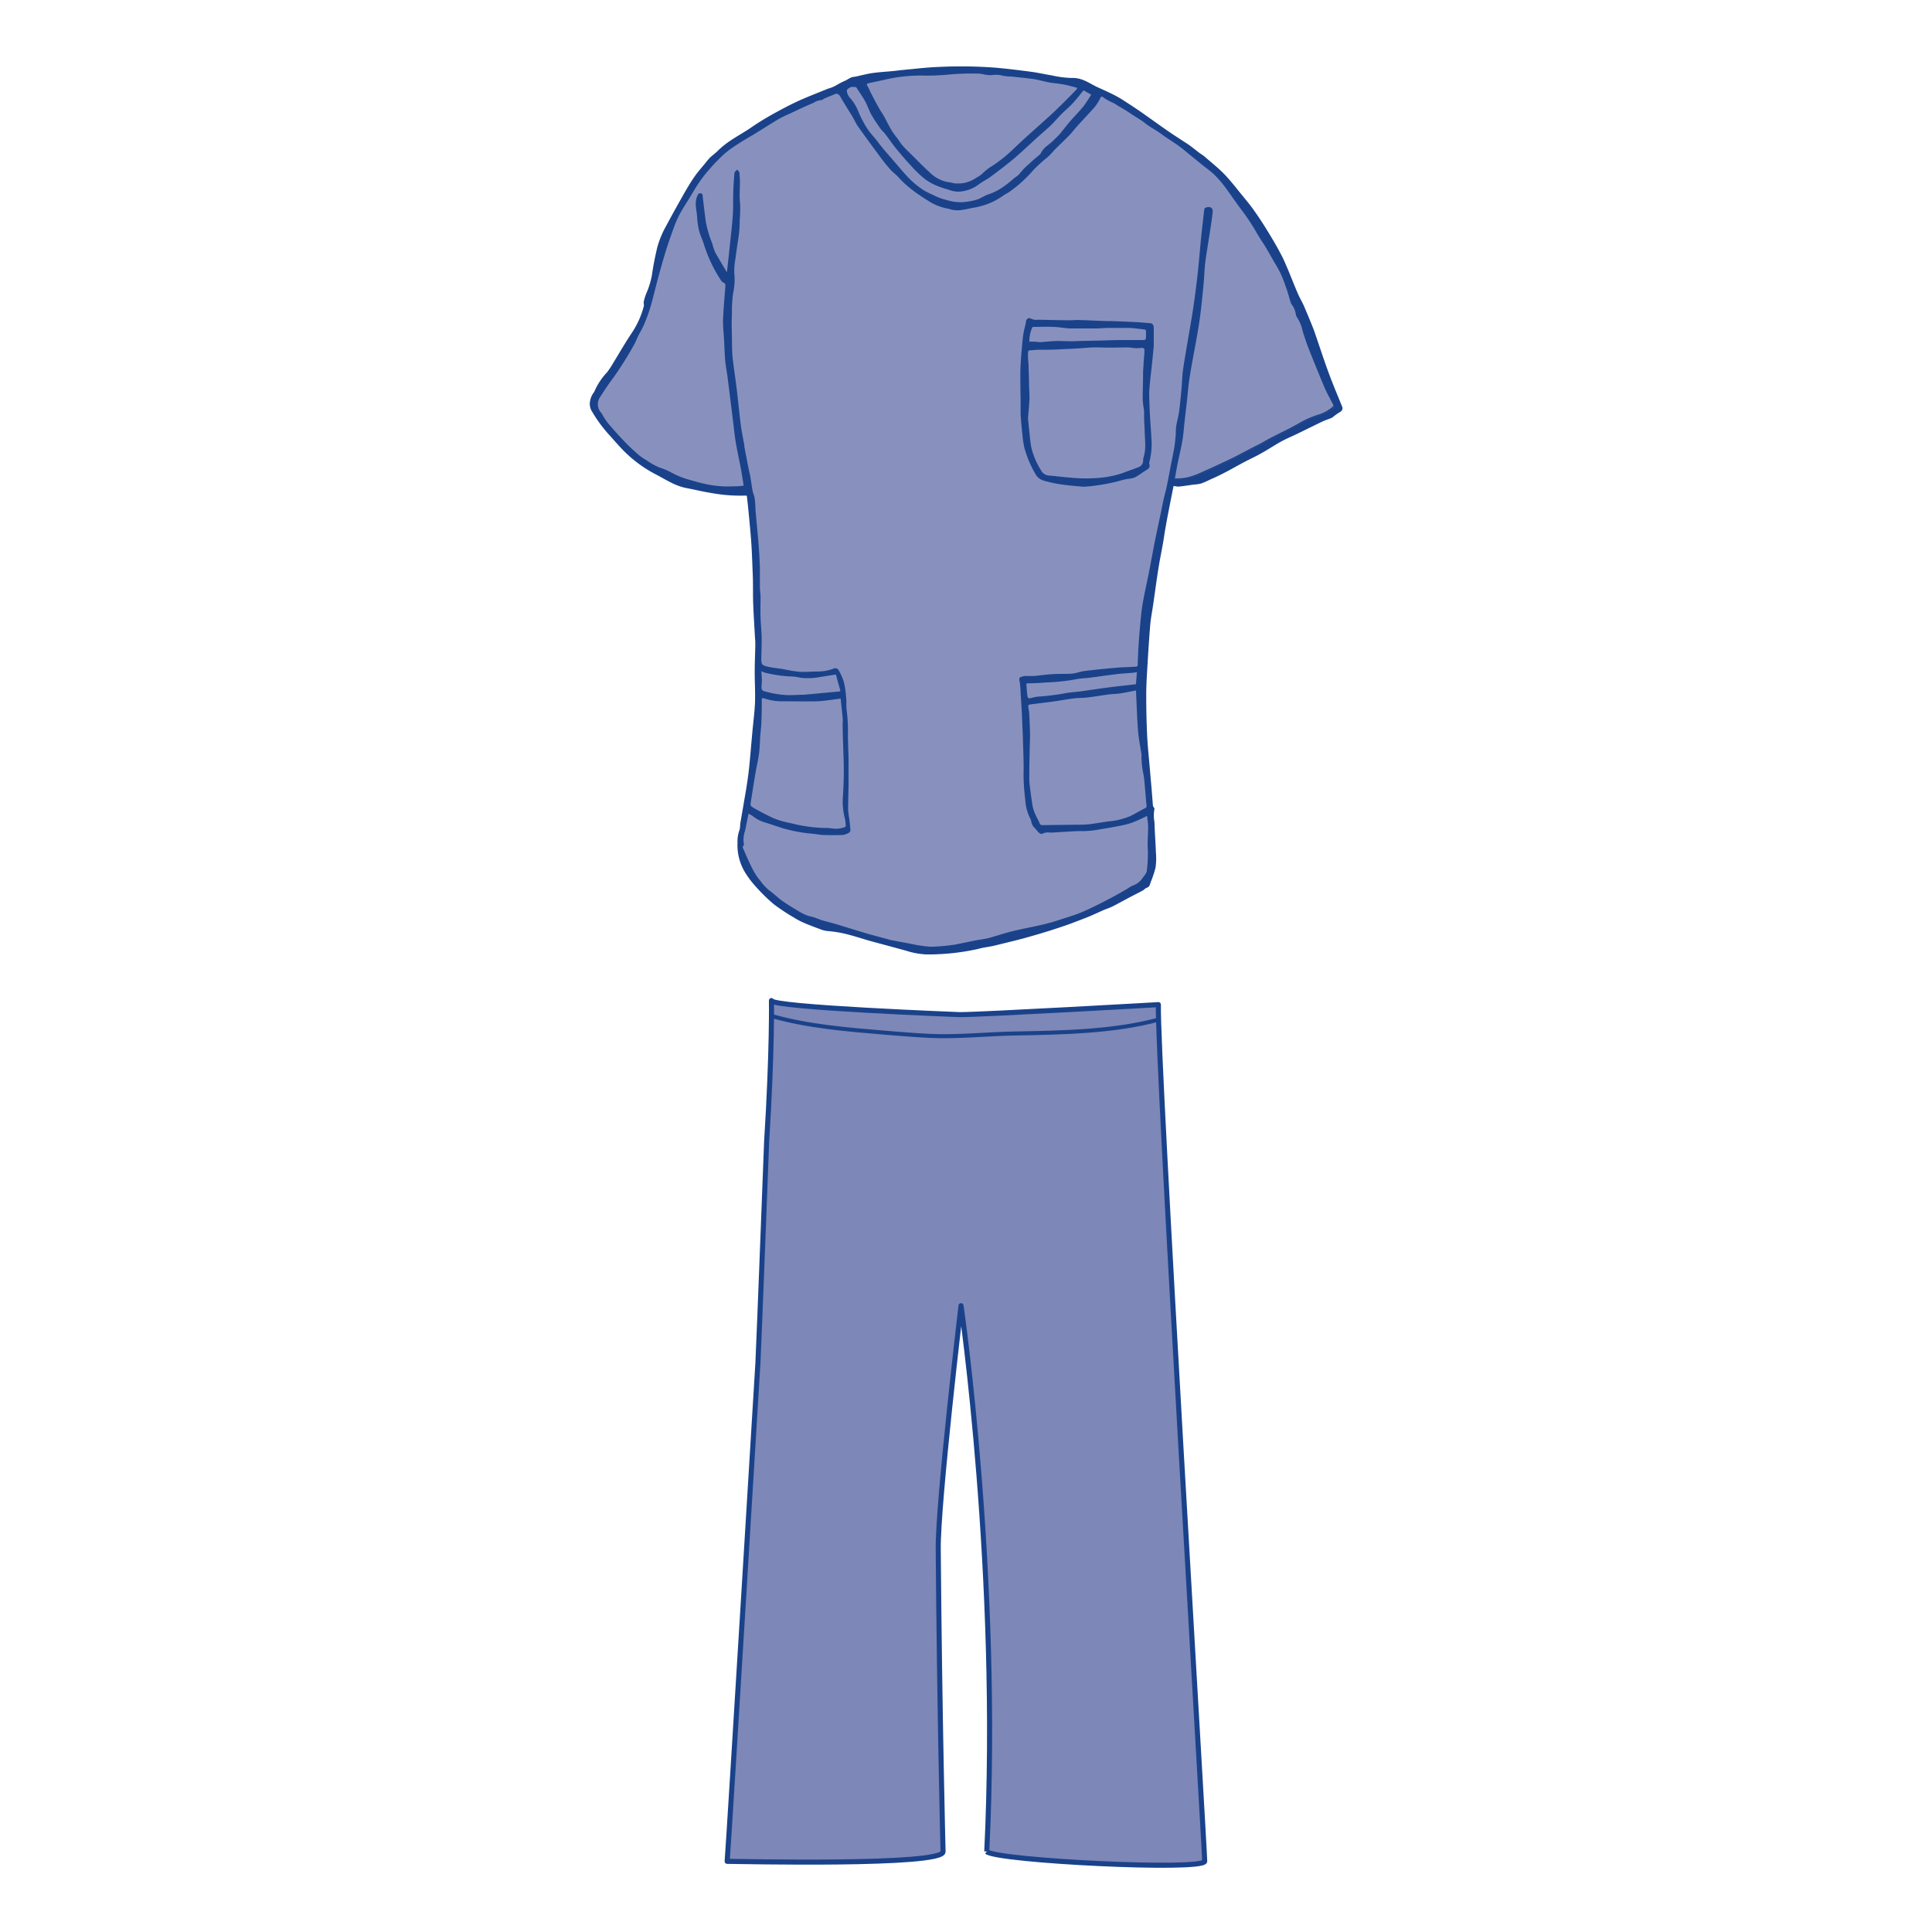
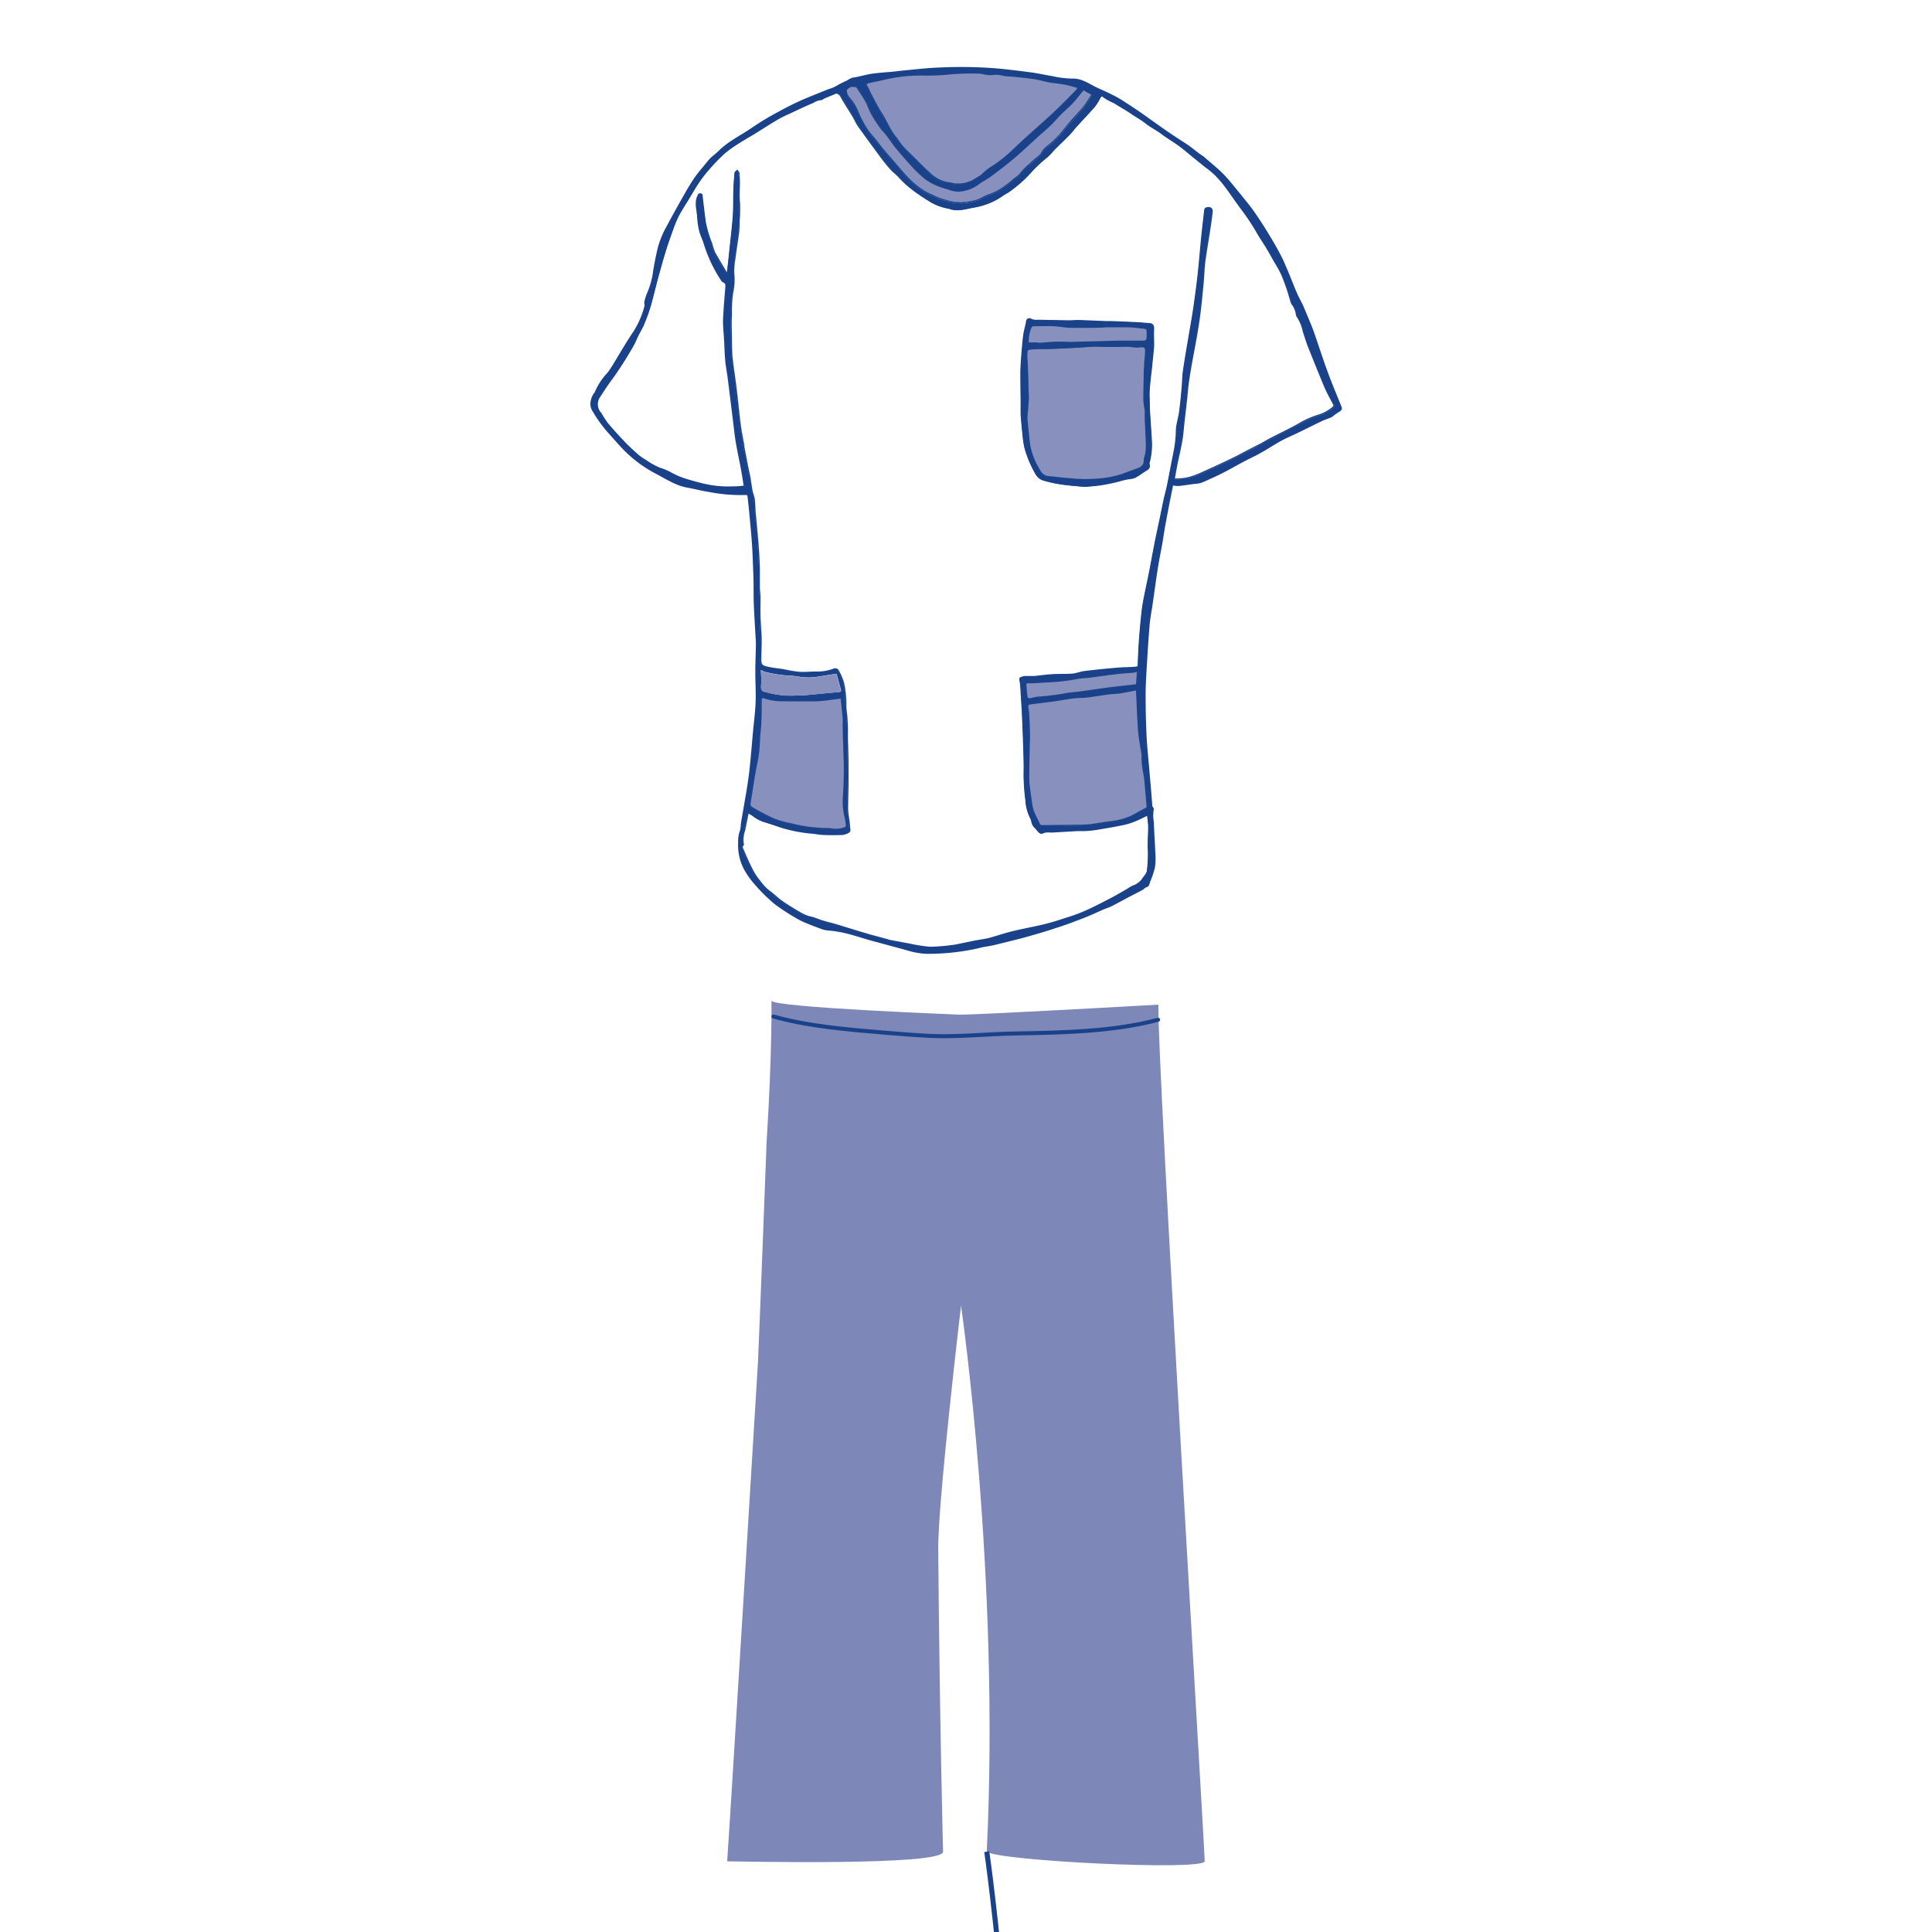
<svg xmlns="http://www.w3.org/2000/svg" id="图层_1" data-name="图层 1" viewBox="0 0 400 400">
  <defs>
    <style>.cls-1{fill:#7d87b8;}.cls-2,.cls-3,.cls-5{fill:none;stroke:#1a428a;}.cls-2,.cls-3{stroke-linejoin:round;}.cls-2{stroke-width:1.05px;}.cls-3{stroke-linecap:round;stroke-width:0.83px;}.cls-4{fill:#1a428a;}.cls-5{stroke-miterlimit:10;stroke-width:0.25px;}.cls-6{fill:#8891be;}</style>
  </defs>
  <title>Artboard 8000003</title>
  <path class="cls-1" d="M204.3,383.37c2.22,1.89,44.68,4,45.12,2,0-2.74-9.91-166.36-9.59-177.37,0,0-36.22,2.07-41.11,2.07,0,0-39-1.49-39-2.91,0,0,.19,10.26-1,29.26,0,0-1.53,40.24-1.8,45.74,0,0-6,98.72-6.37,103.21,2.22,0,44.7,1,44.7-2,0,0-.72-27.65-1-62.66-.08-9.82,4.72-50.38,4.72-50.38s8.12,55.73,5.33,113" />
-   <path class="cls-2" d="M204.3,383.37c2.22,1.89,44.68,4,45.12,2,0-2.74-9.91-166.36-9.59-177.37,0,0-36.22,2.07-41.11,2.07,0,0-39-1.49-39-2.91,0,0,.19,10.26-1,29.26,0,0-1.53,40.24-1.8,45.74,0,0-6,98.72-6.37,103.21,2.22,0,44.7,1,44.7-2,0,0-.72-27.65-1-62.66-.08-9.82,4.72-50.38,4.72-50.38s8.12,55.73,5.33,113" />
+   <path class="cls-2" d="M204.3,383.37s8.12,55.73,5.33,113" />
  <path class="cls-3" d="M160.14,210.46c7.12,2,15.13,2.69,23,3.34,3.11.26,6.24.52,9.38.67,5.88.27,11.8-.4,17.7-.5,10.06-.18,20.44-.4,29.55-2.84" />
  <path class="cls-4" d="M242.88,100.45l-.72,3.6c-.3,1.55-.61,3.1-.88,4.65-.24,1.25-.41,2.51-.62,3.77-.31,1.73-.67,3.44-.94,5.17-.41,2.59-.75,5.18-1.13,7.77-.2,1.36-.47,2.7-.58,4.07-.25,3-.43,6-.61,9-.11,1.87-.22,3.76-.21,5.64q0,4.09.19,8.19c.1,2.11.33,4.21.51,6.32.14,1.65.29,3.29.43,4.94.09,1.1.17,2.19.26,3.29,0,.11.12.21.17.32s.17.25.14.34a7,7,0,0,0,0,2.63c.06,2.15.23,4.3.31,6.45a13.64,13.64,0,0,1-.08,3,21.11,21.11,0,0,1-1,3c0,.13-.09.27-.14.4a.84.84,0,0,1-.61.69c-.3.08-.53.4-.82.56-.84.46-1.71.89-2.57,1.34-1.25.66-2.49,1.35-3.76,2-.58.28-1.21.47-1.81.73-1,.44-2,.91-3,1.33-1.29.53-2.59,1-3.9,1.51q-2.3.81-4.63,1.54c-1.67.52-3.35,1-5,1.46-2,.53-4,1-6,1.5-1.15.27-2.34.37-3.46.7a47.74,47.74,0,0,1-10.56,1.12,15.7,15.7,0,0,1-4.17-.75c-2.45-.68-4.91-1.33-7.37-2-1.44-.4-2.86-.88-4.3-1.26a24.63,24.63,0,0,0-4.75-.84,5.44,5.44,0,0,1-1.52-.41c-1.09-.4-2.16-.8-3.23-1.26a14.91,14.91,0,0,1-2-1.05,42.21,42.21,0,0,1-4.25-2.81,36.35,36.35,0,0,1-3.9-3.85,18.42,18.42,0,0,1-2.07-2.8,10.76,10.76,0,0,1-1.48-6,6.53,6.53,0,0,1,.41-2.58,5,5,0,0,0,.14-1.18c.08-.57.18-1.12.28-1.68l.42-2.45c.19-1.17.41-2.32.59-3.48.21-1.37.42-2.75.56-4.13.25-2.44.44-4.89.67-7.34.18-2.06.47-4.13.55-6.2s-.07-4.28-.06-6.42c0-1.78.09-3.56.12-5.34,0-.53,0-1.06-.06-1.58-.13-2.4-.29-4.78-.38-7.17-.07-2,0-4.06-.09-6.08s-.14-4-.27-6-.34-4.13-.53-6.19c-.11-1.19-.24-2.38-.37-3.57-.08-.67-.1-.58-.78-.57a35.57,35.57,0,0,1-3.86-.14c-1.35-.13-2.69-.36-4-.6s-2.65-.57-4-.82c-2.35-.44-4.28-1.77-6.34-2.83a26.59,26.59,0,0,1-5.81-4.09c-1.34-1.23-2.5-2.63-3.74-4a28.3,28.3,0,0,1-3.52-4.76A2.85,2.85,0,0,1,122.3,83a3.87,3.87,0,0,1,.75-1.68.77.77,0,0,0,.14-.25,13.48,13.48,0,0,1,2.61-3.93,21,21,0,0,0,1.26-1.91c.81-1.33,1.6-2.67,2.42-4,.56-.92,1.16-1.83,1.76-2.74a18.44,18.44,0,0,0,2.18-5.08c.08-.31-.09-.68,0-1a10.21,10.21,0,0,1,.58-1.8,16.45,16.45,0,0,0,1.12-3.78c.26-1.87.65-3.74,1.08-5.59a19.85,19.85,0,0,1,1.89-4.52c1.19-2.23,2.43-4.45,3.68-6.65.67-1.17,1.36-2.34,2.14-3.45s1.55-1.94,2.33-2.91a12,12,0,0,1,.86-1c.54-.51,1.15-.94,1.67-1.46,2-2,4.49-3.16,6.75-4.7,1.06-.73,2.15-1.43,3.26-2.08,1.31-.77,2.66-1.49,4-2.2,1.16-.6,2.33-1.17,3.54-1.69,1.7-.73,3.43-1.4,5.15-2.1a7.23,7.23,0,0,0,1.84-.78,17.29,17.29,0,0,1,2-1,5.5,5.5,0,0,1,1.12-.6c.24-.07.5-.07.74-.12,1.17-.25,2.33-.57,3.53-.74,1.45-.2,2.93-.28,4.39-.42.57-.06,1.14-.15,1.71-.2,2.47-.22,4.94-.54,7.42-.63a94.5,94.5,0,0,1,11.9.15c2.46.22,4.92.52,7.38.85,1.45.19,2.88.53,4.33.76a20.55,20.55,0,0,0,4.1.52c2-.08,3.43,1,5,1.78,1,.47,2,.9,3,1.39a24.27,24.27,0,0,1,2.3,1.25c1.55,1,3.09,2,4.6,3.07s3,2.14,4.49,3.18,3,2,4.53,3c.84.57,1.61,1.22,2.42,1.83.32.24.68.44,1,.7,1.44,1.27,3,2.48,4.29,3.85s2.38,2.81,3.55,4.23c.76.94,1.54,1.86,2.25,2.85,1,1.4,1.95,2.84,2.85,4.3,1,1.63,2,3.29,2.88,5,.56,1,1,2.12,1.47,3.2.68,1.61,1.3,3.25,2,4.86.39.92.92,1.78,1.32,2.7.68,1.6,1.36,3.21,2,4.85,1.06,3,2,6,3.09,8.93.87,2.36,1.86,4.69,2.79,7,.17.42,0,.74-.46,1a11.88,11.88,0,0,0-1.26.88,2.27,2.27,0,0,1-.4.29c-.64.26-1.31.47-1.95.77-1.67.8-3.34,1.64-5,2.44-1.1.54-2.23,1-3.31,1.58s-2.35,1.4-3.52,2.09c-.6.35-1.19.68-1.8,1-.9.46-1.81.89-2.69,1.36-1.3.69-2.56,1.42-3.86,2.09-1,.52-2,1-3.05,1.45a17.47,17.47,0,0,1-1.83.8,6.76,6.76,0,0,1-1.36.2c-1.07.14-2.14.31-3.21.43a5.18,5.18,0,0,1-1.14-.1m.22-1.29a10,10,0,0,0,3.47-.38,18.18,18.18,0,0,0,2.54-1q2.91-1.29,5.77-2.67c1-.49,2-1,3.06-1.57.84-.43,1.68-.84,2.51-1.29s1.72-1,2.59-1.42c1.94-1,3.92-2,5.82-3a19.11,19.11,0,0,1,4-1.81,8.42,8.42,0,0,0,2.95-1.54c.51-.41.49-.49.17-1.08-.58-1.11-1.2-2.22-1.69-3.38-1.18-2.82-2.33-5.67-3.46-8.52-.4-1-.71-2-1-3a6.77,6.77,0,0,0-.16-.68,8.8,8.8,0,0,0-1.07-2.28,1,1,0,0,1-.16-.43,4.74,4.74,0,0,0-.66-1.83,2.28,2.28,0,0,1-.4-.64c-.31-1-.56-2-.89-2.9s-.75-2.13-1.21-3.15a28.16,28.16,0,0,0-1.38-2.46c-.56-1-1.13-2-1.72-3s-1.2-1.82-1.74-2.77a47.47,47.47,0,0,0-3.49-5.26c-1.18-1.58-2.26-3.23-3.45-4.79a21.38,21.38,0,0,0-2.16-2.4,23.25,23.25,0,0,0-1.82-1.46l-2.46-2c-1-.8-2-1.64-3-2.4s-2.38-1.54-3.51-2.4-2.3-1.39-3.35-2.24c-.81-.65-1.74-1.16-2.61-1.73-.39-.25-.76-.52-1.14-.76-.92-.57-1.85-1.1-2.77-1.68a11.16,11.16,0,0,1-2.17-1.19c-.37-.37-.58-.14-.79.21a10.57,10.57,0,0,1-1.12,1.79c-1.18,1.37-2.44,2.68-3.65,4-.58.63-1.09,1.34-1.69,1.95-1,1-2,1.95-3,2.94a16.73,16.73,0,0,1-1.42,1.51,28.53,28.53,0,0,0-3,2.73,27,27,0,0,1-5.19,4.64,8.64,8.64,0,0,0-1,.59,13.85,13.85,0,0,1-4.07,2,14.23,14.23,0,0,1-2.19.5c-1.63.32-3.26.85-4.92.18,0,0-.06,0-.1,0a11,11,0,0,1-4.26-1.72c-.77-.43-1.48-1-2.21-1.47a7.87,7.87,0,0,1-.87-.65,20.57,20.57,0,0,1-2.74-2.54c-.55-.66-1.28-1.16-1.85-1.8-.79-.9-1.55-1.86-2.26-2.83-1.48-2-3-4-4.37-6-.48-.67-.81-1.44-1.22-2.15s-.92-1.48-1.38-2.22-.81-1.31-1.17-2c-.16-.27-.67-.6-1-.47-.81.31-1.62.64-2.42,1-.19.08-.36.3-.53.3a3.49,3.49,0,0,0-1.68.58c-1.66.69-3.28,1.47-4.9,2.23a25,25,0,0,0-2.38,1.17c-1.76,1-3.46,2.13-5.19,3.21-1.11.67-2.22,1.32-3.3,2a22.47,22.47,0,0,0-2.74,2,37.63,37.63,0,0,0-3.1,3.22,27.77,27.77,0,0,0-2.19,2.89c-.76,1.13-1.44,2.32-2.14,3.48s-1.37,2.2-2,3.35a23.31,23.31,0,0,0-1.12,2.68c-.54,1.5-1.08,3-1.55,4.52-.56,1.79-1.06,3.6-1.55,5.41-.54,2-1,3.95-1.55,5.91a34.2,34.2,0,0,1-1.32,3.72c-.37.92-.9,1.77-1.34,2.66-.3.61-.52,1.24-.86,1.83A71.66,71.66,0,0,1,127,78c-1,1.31-1.87,2.66-2.74,4a2.74,2.74,0,0,0-.05,3.3c.08.11.18.2.25.3a18.59,18.59,0,0,0,1.28,2c1.06,1.26,2.17,2.5,3.31,3.69.92,1,1.9,1.89,2.89,2.77a10,10,0,0,0,1.77,1.26,15.64,15.64,0,0,0,2.85,1.6,12.41,12.41,0,0,1,2.38,1,17.48,17.48,0,0,0,4,1.58c1.17.35,2.36.67,3.55.91a21.67,21.67,0,0,0,3.11.39c1,.06,2,0,2.94,0,.52,0,1-.07,1.61-.12-.21-1.22-.38-2.4-.59-3.57s-.51-2.53-.75-3.79c-.19-1-.38-2-.51-3-.36-2.72-.69-5.44-1-8.17-.17-1.37-.34-2.75-.52-4.12-.16-1.14-.38-2.26-.48-3.4-.13-1.48-.16-3-.25-4.45-.07-1.26-.26-2.52-.21-3.78.09-2.31.3-4.62.48-6.91,0-.49.06-.89-.47-1.12a1,1,0,0,1-.43-.37c-.44-.7-.88-1.39-1.27-2.12a31,31,0,0,1-2.32-5.5c-.28-.9-.73-1.77-.95-2.69a15.83,15.83,0,0,1-.4-2.82c-.08-1.44-.63-2.89.07-4.32.11-.23.17-.44.48-.41s.33.24.36.5c.2,1.76.41,3.51.64,5.26a23.65,23.65,0,0,0,1.26,4.61,12.92,12.92,0,0,0,.57,1.76c.74,1.37,1.55,2.71,2.34,4a2.24,2.24,0,0,0,.31.31,1.44,1.44,0,0,0,.06-.29c.18-1.63.36-3.26.53-4.89.24-2.29.52-4.57.68-6.86.12-1.67.05-3.35.1-5,0-1.24.13-2.48.24-3.73,0-.17.3-.34.44-.51a3.91,3.91,0,0,1,.35.48,1.53,1.53,0,0,1,0,.43c.25,2-.13,3.95.14,5.94a32.22,32.22,0,0,1-.1,3.53,22.1,22.1,0,0,1-.27,3.63c-.21,1.4-.43,2.8-.6,4.21a14.4,14.4,0,0,0-.25,3,12.73,12.73,0,0,1-.23,4.14,26.81,26.81,0,0,0-.25,4.47c-.1,1.87,0,3.76,0,5.64,0,1.12,0,2.24.14,3.34.2,1.88.52,3.75.74,5.62s.43,3.73.63,5.59c.13,1.13.25,2.27.42,3.4s.36,2,.53,3c.05.25.05.51.1.76.28,1.47.56,2.93.85,4.4.13.66.3,1.31.42,2,.16.91.26,1.84.44,2.75.11.57.37,1.11.45,1.7.12.9.12,1.82.19,2.74.2,2.2.43,4.41.6,6.62.13,1.61.21,3.23.27,4.86,0,1.09,0,2.19,0,3.29,0,.33,0,.66,0,1,0,.6.13,1.2.14,1.8,0,1.39,0,2.78,0,4.17s.19,2.85.23,4.29,0,2.72-.07,4.09.11,1.65,1.52,2c1.07.24,2.17.33,3.26.51s2.1.46,3.15.53c1.27.07,2.55-.09,3.83-.06a9.16,9.16,0,0,0,3.36-.6.7.7,0,0,1,.94.32,12.31,12.31,0,0,1,1,2.25,17.76,17.76,0,0,1,.47,3c.1,1,0,2,.15,3a34.92,34.92,0,0,1,.25,5.11c0,1.88.09,3.76.13,5.65,0,1.39.06,2.78,0,4.17,0,1.83-.09,3.66-.09,5.49a16.54,16.54,0,0,0,.25,2.09c.09.75.18,1.51.23,2.27a.55.55,0,0,1-.26.42,3.62,3.62,0,0,1-1.23.43c-1.33.05-2.67.05-4,0-.75,0-1.49-.19-2.22-.26a30.15,30.15,0,0,1-6.12-1.13c-1.21-.38-2.4-.8-3.6-1.17a7.51,7.51,0,0,1-2.61-1.33,5.84,5.84,0,0,0-1-.57,2.17,2.17,0,0,1-.08.29c-.22,1.11-.46,2.21-.67,3.32a5.91,5.91,0,0,0-.31,2.67c0,.13,0,.35,0,.42-.36.33-.13.67,0,.95.59,1.36,1.19,2.73,1.87,4.06a13.21,13.21,0,0,0,1.61,2.44,10.4,10.4,0,0,0,1.86,2c.95.66,1.76,1.51,2.7,2.17,1.21.85,2.48,1.6,3.75,2.36a9.71,9.71,0,0,0,1.5.7c.42.16.88.22,1.31.36.62.2,1.21.46,1.84.65.92.27,1.86.51,2.78.77s1.83.57,2.74.84c1.41.43,2.81.86,4.22,1.27,1.24.35,2.48.68,3.72,1,.21.05.43.13.64.17,1.3.25,2.6.5,3.9.73a31,31,0,0,0,4.34.67,39,39,0,0,0,4.69-.39,3.43,3.43,0,0,0,.56-.08l4-.82c1-.2,2.09-.32,3.1-.58,1.81-.47,3.57-1.12,5.38-1.52,2.83-.62,5.69-1.08,8.46-2,1.79-.59,3.61-1.1,5.33-1.83,2-.84,3.92-1.86,5.84-2.85,1.16-.6,2.28-1.27,3.41-1.91a10.07,10.07,0,0,1,1.08-.66,4.14,4.14,0,0,0,2.08-1.48c.34-.55.9-1,1-1.63a27.12,27.12,0,0,0,.23-3.72c0-.57-.07-1.15-.05-1.72,0-1.24.12-2.48.1-3.72,0-.85-.15-1.69-.23-2.5-.85.4-1.63.83-2.44,1.15a13.72,13.72,0,0,1-2.4.78c-1.61.35-3.24.63-4.87.89a20.29,20.29,0,0,1-3.65.4c-1.33,0-2.68.09-4,.15-.95.05-1.9.14-2.85.15a2.86,2.86,0,0,0-1.66.25c-.11.07-.4-.05-.53-.17-.3-.28-.54-.61-.82-.92a2.31,2.31,0,0,1-.73-1.25,2.41,2.41,0,0,0-.31-.9,9.32,9.32,0,0,1-.94-3.68,41.91,41.91,0,0,1-.36-5.38c.06-2.46-.07-4.91-.14-7.37-.06-1.78-.14-3.55-.22-5.32-.07-1.34-.16-2.67-.25-4a19.74,19.74,0,0,0-.2-2.43c-.12-.68-.17-.71.5-.9a2,2,0,0,1,.64-.1c.58,0,1.15,0,1.73,0,1.17-.1,2.35-.29,3.53-.36,1.44-.08,2.9,0,4.34-.13.87-.07,1.7-.43,2.56-.53,2.25-.28,4.51-.5,6.76-.7,1.22-.11,2.46-.1,3.68-.2.7-.05.68-.13.71-.86.06-1.52.12-3.06.23-4.59s.24-3,.39-4.45c.11-1.15.22-2.31.43-3.45.37-2,.84-4.06,1.24-6.09s.73-4,1.13-6,.81-3.9,1.22-5.85c.24-1.12.45-2.24.7-3.37.19-.9.45-1.79.64-2.7.34-1.63.65-3.27,1-4.9.2-1.09.44-2.16.62-3.25.13-.76.21-1.53.27-2.31s0-1.4.13-2.09c.14-1,.45-2,.59-3,.21-1.59.36-3.19.51-4.8.12-1.27.11-2.55.3-3.81.39-2.68.87-5.34,1.32-8,.3-1.77.61-3.55.87-5.33.31-2.21.61-4.42.85-6.64.27-2.46.46-4.95.71-7.43.19-1.9.42-3.8.63-5.69,0-.16.11-.39.23-.44.63-.25,1.38-.17,1.29.77-.13,1.27-.33,2.53-.52,3.79-.34,2.17-.73,4.34-1,6.51-.18,1.44-.21,2.89-.34,4.33-.2,2.11-.41,4.22-.66,6.32-.19,1.56-.45,3.1-.71,4.64-.34,2-.72,3.94-1.08,5.91-.23,1.28-.45,2.57-.62,3.85s-.25,2.41-.38,3.62l-.51,4.43c-.14,1.29-.22,2.58-.44,3.85-.27,1.63-.67,3.23-1,4.84-.21,1-.38,2.09-.59,3.2m-19.86-81c-.81-.22-1.49-.42-2.19-.59-.54-.13-1.08-.22-1.63-.3-.72-.11-1.44-.16-2.16-.29-1.08-.21-2.15-.53-3.25-.69-1.55-.23-3.12-.37-4.68-.54a10.72,10.72,0,0,1-1.62-.14,5.12,5.12,0,0,0-2.13-.18,4.92,4.92,0,0,1-1.15,0c-.68-.08-1.35-.27-2-.29a49.58,49.58,0,0,0-6.21.22,45.74,45.74,0,0,1-4.69.2,32.78,32.78,0,0,0-8.08.78c-1.19.28-2.38.52-3.57.78-.65.14-.69.31-.35.87s.45.95.69,1.41c.55,1,1.1,2.1,1.68,3.13.41.73.87,1.45,1.3,2.18s.92,1.78,1.44,2.63a14.84,14.84,0,0,0,1,1.36c.41.54.75,1.13,1.2,1.63.68.76,1.44,1.47,2.17,2.19,1.1,1.08,2.19,2.2,3.34,3.24a7.16,7.16,0,0,0,4.11,2.13c.48,0,1,.22,1.42.25a7.94,7.94,0,0,0,1.76-.11,7.62,7.62,0,0,0,1.59-.53,9.59,9.59,0,0,0,1-.59,10.75,10.75,0,0,0,1-.63,15.59,15.59,0,0,1,1.59-1.37,29.2,29.2,0,0,0,5.12-4c1-.91,1.92-1.79,2.89-2.68,1.21-1.1,2.45-2.18,3.66-3.29,1-.95,2.06-1.89,3.07-2.87s2.21-2.22,3.3-3.33a3.79,3.79,0,0,0,.37-.59m12.07,124.67c-.23.05-.36.09-.51.11-1,.19-2,.4-3,.55-.69.1-1.41.09-2.1.19-1.52.19-3,.45-4.55.63-.93.11-1.88.07-2.81.19-1.4.18-2.8.45-4.2.64-1.56.22-3.14.39-4.7.6-.35,0-.65.2-.63.62s.16,1,.19,1.55c.07,1.49.13,3,.16,4.47,0,.78-.05,1.57-.07,2.34,0,1.85-.06,3.7-.08,5.55a16.81,16.81,0,0,0,.06,2c.15,1.43.34,2.85.56,4.27a7.47,7.47,0,0,0,.47,1.74c.3.77.74,1.48,1.06,2.24a.64.64,0,0,0,.71.46c2.32,0,4.63,0,7-.08a25.58,25.58,0,0,0,2.63-.09c1.36-.16,2.71-.4,4.07-.6a14.85,14.85,0,0,0,4.45-1.07c1-.5,2-1.13,3.1-1.65a.62.62,0,0,0,.41-.73c-.1-.94-.17-1.88-.25-2.81-.11-1.17-.18-2.34-.36-3.5a16.84,16.84,0,0,1-.43-3.8,3.11,3.11,0,0,0,0-.43c-.25-1.64-.59-3.27-.72-4.91-.21-2.8-.29-5.61-.43-8.49m-61.15,1.71c-1.65.19-3.33.49-5,.57-2.38.1-4.77,0-7.15,0a11.37,11.37,0,0,1-3.76-.58c-.47-.15-.69,0-.69.5s0,1.18,0,1.77c0,1.1,0,2.2-.11,3.29,0,.79-.14,1.55-.2,2.33-.09,1.24-.11,2.48-.27,3.71s-.51,2.65-.74,4c-.31,1.83-.58,3.67-.88,5.51-.2,1.27-.23,1.31.91,1.95s2.46,1.32,3.71,1.92a18.7,18.7,0,0,0,3.7,1.07,31,31,0,0,0,7.23,1,6.57,6.57,0,0,1,1.33.1,5.35,5.35,0,0,0,2.57-.25.46.46,0,0,0,.39-.54,9.47,9.47,0,0,0-.17-1.33,14.18,14.18,0,0,1-.41-4.8,80.24,80.24,0,0,0,.09-8.91c0-1.72-.1-3.45-.14-5.17,0-.62.1-1.25,0-1.87-.12-1.45-.3-2.91-.44-4.28m3.17-126.57h-.87c-.44,0-1.25.57-1.22.84a2.5,2.5,0,0,0,.63,1.59,9.36,9.36,0,0,1,1.74,2.78,21.7,21.7,0,0,0,2,3.8c.65,1,1.48,1.77,2.16,2.7,1.08,1.45,2.3,2.79,3.49,4.15s2.08,2.49,3.24,3.63a18.74,18.74,0,0,0,2.7,2.15,17.92,17.92,0,0,0,2,1,11.57,11.57,0,0,0,2.66,1,10,10,0,0,0,3.34.5c.53,0,1.07-.1,1.58-.19a11.16,11.16,0,0,0,1.77-.43c.79-.31,1.5-.83,2.3-1.06a12.07,12.07,0,0,0,3.4-1.85c.71-.48,1.35-1.07,2-1.61a3.85,3.85,0,0,0,.95-.78A13.07,13.07,0,0,1,213.33,34c.63-.63,1.33-1.17,2-1.75a2.07,2.07,0,0,0,.33-.39,4.07,4.07,0,0,1,1.22-1.46,15.79,15.79,0,0,0,1.65-1.43c.35-.33.7-.67,1-1,.73-.88,1.41-1.78,2.15-2.65.92-1.07,1.94-2.08,2.83-3.18a29.38,29.38,0,0,0,1.64-2.51c-.52-.29-1-.52-1.43-.8-.28-.2-.41-.15-.61.11-.67.85-1.34,1.7-2.08,2.49s-1.54,1.43-2.27,2.17-1.46,1.61-2.24,2.36-1.81,1.61-2.71,2.43c-1.59,1.44-3.13,2.95-4.78,4.33s-3.32,2.63-5,3.9c-.75.57-1.65,1-2.4,1.55a7.44,7.44,0,0,1-4.12,1.48,5.74,5.74,0,0,1-2.09-.43,18.45,18.45,0,0,1-2.84-1,10.44,10.44,0,0,1-2.37-1.5A28.81,28.81,0,0,1,188.55,34c-1.06-1.15-2.07-2.33-3.06-3.54-.71-.87-1.34-1.81-2-2.7-.31-.41-.74-.73-1-1.15a33.85,33.85,0,0,1-1.91-2.91c-.51-.9-.8-1.91-1.31-2.81s-1.24-2-1.88-2.95M235.52,139c-.33.06-.61.13-.89.16-1.14.1-2.28.15-3.42.29-1.84.22-3.67.49-5.5.73a30.39,30.39,0,0,0-3,.35,41.51,41.51,0,0,1-6.09.64c-1.27.1-2.55.14-3.82.18-.31,0-.41.12-.38.41.07.77.1,1.54.21,2.31.08.6.3.71.91.57a11.57,11.57,0,0,1,1.3-.28,49.16,49.16,0,0,0,5.55-.67c1.14-.24,2.31-.28,3.46-.44,1.92-.26,3.85-.56,5.78-.81s3.8-.44,5.71-.66c.08-.93.14-1.83.22-2.78m-62.36.53a3.07,3.07,0,0,0-.34,0c-1,.16-2.07.34-3.1.49a12.61,12.61,0,0,1-3.73.17c-.73-.11-1.47-.25-2.22-.29a26.86,26.86,0,0,1-5.41-.79,4.68,4.68,0,0,1-.86-.41c0,.81.09,1.54.11,2.26,0,.51-.11,1-.06,1.52a.86.86,0,0,0,.41.65,22.84,22.84,0,0,0,2.57.61,19.39,19.39,0,0,0,2.62.27c1.11,0,2.21,0,3.31-.08.4,0,.81-.06,1.22-.1l4-.38,2-.18c.32,0,.5-.16.38-.54-.32-1.06-.6-2.14-.9-3.23" />
-   <path class="cls-5" d="M242.88,100.45l-.72,3.6c-.3,1.55-.61,3.1-.88,4.65-.24,1.25-.41,2.51-.62,3.77-.31,1.73-.67,3.44-.94,5.17-.41,2.59-.75,5.18-1.13,7.77-.2,1.36-.47,2.7-.58,4.07-.25,3-.43,6-.61,9-.11,1.87-.22,3.76-.21,5.64q0,4.09.19,8.19c.1,2.11.33,4.21.51,6.32.14,1.65.29,3.29.43,4.94.09,1.1.17,2.19.26,3.29,0,.11.12.21.17.32s.17.25.14.34a7,7,0,0,0,0,2.63c.06,2.15.23,4.3.31,6.45a13.64,13.64,0,0,1-.08,3,21.11,21.11,0,0,1-1,3c0,.13-.09.27-.14.4a.84.84,0,0,1-.61.69c-.3.08-.53.4-.82.56-.84.46-1.71.89-2.57,1.34-1.25.66-2.49,1.35-3.76,2-.58.28-1.21.47-1.81.73-1,.44-2,.91-3,1.33-1.29.53-2.59,1-3.9,1.51q-2.3.81-4.63,1.54c-1.67.52-3.35,1-5,1.46-2,.53-4,1-6,1.5-1.15.27-2.34.37-3.46.7a47.74,47.74,0,0,1-10.56,1.12,15.7,15.7,0,0,1-4.17-.75c-2.45-.68-4.91-1.33-7.37-2-1.44-.4-2.86-.88-4.3-1.26a24.63,24.63,0,0,0-4.75-.84,5.44,5.44,0,0,1-1.52-.41c-1.09-.4-2.16-.8-3.23-1.26a14.91,14.91,0,0,1-2-1.05,42.21,42.21,0,0,1-4.25-2.81,36.35,36.35,0,0,1-3.9-3.85,18.42,18.42,0,0,1-2.07-2.8,10.76,10.76,0,0,1-1.48-6,6.53,6.53,0,0,1,.41-2.58,5,5,0,0,0,.14-1.18c.08-.57.18-1.12.28-1.68l.42-2.45c.19-1.17.41-2.32.59-3.48.21-1.37.42-2.75.56-4.13.25-2.44.44-4.89.67-7.34.18-2.06.47-4.13.55-6.2s-.07-4.28-.06-6.42c0-1.78.09-3.56.12-5.34,0-.53,0-1.06-.06-1.58-.13-2.4-.29-4.78-.38-7.17-.07-2,0-4.06-.09-6.08s-.14-4-.27-6-.34-4.13-.53-6.19c-.11-1.19-.24-2.38-.37-3.57-.08-.67-.1-.58-.78-.57a35.57,35.57,0,0,1-3.86-.14c-1.35-.13-2.69-.36-4-.6s-2.65-.57-4-.82c-2.35-.44-4.28-1.77-6.34-2.83a26.59,26.59,0,0,1-5.81-4.09c-1.34-1.23-2.5-2.63-3.74-4a28.3,28.3,0,0,1-3.52-4.76A2.85,2.85,0,0,1,122.3,83a3.87,3.87,0,0,1,.75-1.68.77.77,0,0,0,.14-.25,13.48,13.48,0,0,1,2.61-3.93,21,21,0,0,0,1.26-1.91c.81-1.33,1.6-2.67,2.42-4,.56-.92,1.16-1.83,1.76-2.74a18.44,18.44,0,0,0,2.18-5.08c.08-.31-.09-.68,0-1a10.21,10.21,0,0,1,.58-1.8,16.45,16.45,0,0,0,1.12-3.78c.26-1.87.65-3.74,1.08-5.59a19.85,19.85,0,0,1,1.89-4.52c1.19-2.23,2.43-4.45,3.68-6.65.67-1.17,1.36-2.34,2.14-3.45s1.55-1.94,2.33-2.91a12,12,0,0,1,.86-1c.54-.51,1.15-.94,1.67-1.46,2-2,4.49-3.16,6.75-4.7,1.06-.73,2.15-1.43,3.26-2.08,1.31-.77,2.66-1.49,4-2.2,1.16-.6,2.33-1.17,3.54-1.69,1.7-.73,3.43-1.4,5.15-2.1a7.23,7.23,0,0,0,1.84-.78,17.29,17.29,0,0,1,2-1,5.5,5.5,0,0,1,1.12-.6c.24-.07.5-.07.74-.12,1.17-.25,2.33-.57,3.53-.74,1.45-.2,2.93-.28,4.39-.42.57-.06,1.14-.15,1.71-.2,2.47-.22,4.94-.54,7.42-.63a94.5,94.5,0,0,1,11.9.15c2.46.22,4.92.52,7.38.85,1.45.19,2.88.53,4.33.76a20.55,20.55,0,0,0,4.1.52c2-.08,3.43,1,5,1.78,1,.47,2,.9,3,1.39a24.27,24.27,0,0,1,2.3,1.25c1.55,1,3.09,2,4.6,3.07s3,2.14,4.49,3.18,3,2,4.53,3c.84.57,1.61,1.22,2.42,1.83.32.24.68.44,1,.7,1.44,1.27,3,2.48,4.29,3.85s2.38,2.81,3.55,4.23c.76.94,1.54,1.86,2.25,2.85,1,1.4,1.95,2.84,2.85,4.3,1,1.63,2,3.29,2.88,5,.56,1,1,2.12,1.47,3.2.68,1.61,1.3,3.25,2,4.86.39.92.92,1.78,1.32,2.7.68,1.6,1.36,3.21,2,4.85,1.06,3,2,6,3.09,8.93.87,2.36,1.86,4.69,2.79,7,.17.42,0,.74-.46,1a11.88,11.88,0,0,0-1.26.88,2.27,2.27,0,0,1-.4.29c-.64.26-1.31.47-1.95.77-1.67.8-3.34,1.64-5,2.44-1.1.54-2.23,1-3.31,1.58s-2.35,1.4-3.52,2.09c-.6.35-1.19.68-1.8,1-.9.46-1.81.89-2.69,1.36-1.3.69-2.56,1.42-3.86,2.09-1,.52-2,1-3.05,1.45a17.47,17.47,0,0,1-1.83.8,6.76,6.76,0,0,1-1.36.2c-1.07.14-2.14.31-3.21.43A5.18,5.18,0,0,1,242.88,100.45Zm.22-1.29a10,10,0,0,0,3.47-.38,18.18,18.18,0,0,0,2.54-1q2.91-1.29,5.77-2.67c1-.49,2-1,3.06-1.57.84-.43,1.68-.84,2.51-1.29s1.72-1,2.59-1.42c1.94-1,3.92-2,5.82-3a19.11,19.11,0,0,1,4-1.81,8.42,8.42,0,0,0,2.95-1.54c.51-.41.49-.49.17-1.08-.58-1.11-1.2-2.22-1.69-3.38-1.18-2.82-2.33-5.67-3.46-8.52-.4-1-.71-2-1-3a6.77,6.77,0,0,0-.16-.68,8.8,8.8,0,0,0-1.07-2.28,1,1,0,0,1-.16-.43,4.74,4.74,0,0,0-.66-1.83,2.28,2.28,0,0,1-.4-.64c-.31-1-.56-2-.89-2.9s-.75-2.13-1.21-3.15a28.16,28.16,0,0,0-1.38-2.46c-.56-1-1.13-2-1.72-3s-1.2-1.82-1.74-2.77a47.47,47.47,0,0,0-3.49-5.26c-1.18-1.58-2.26-3.23-3.45-4.79a21.38,21.38,0,0,0-2.16-2.4,23.25,23.25,0,0,0-1.82-1.46l-2.46-2c-1-.8-2-1.64-3-2.4s-2.38-1.54-3.51-2.4-2.3-1.39-3.35-2.24c-.81-.65-1.74-1.16-2.61-1.73-.39-.25-.76-.52-1.14-.76-.92-.57-1.85-1.1-2.77-1.68a11.16,11.16,0,0,1-2.17-1.19c-.37-.37-.58-.14-.79.21a10.57,10.57,0,0,1-1.12,1.79c-1.18,1.37-2.44,2.68-3.65,4-.58.63-1.09,1.34-1.69,1.95-1,1-2,1.95-3,2.94a16.73,16.73,0,0,1-1.42,1.51,28.53,28.53,0,0,0-3,2.73,27,27,0,0,1-5.19,4.64,8.64,8.64,0,0,0-1,.59,13.85,13.85,0,0,1-4.07,2,14.23,14.23,0,0,1-2.19.5c-1.63.32-3.26.85-4.92.18,0,0-.06,0-.1,0a11,11,0,0,1-4.26-1.72c-.77-.43-1.48-1-2.21-1.47a7.87,7.87,0,0,1-.87-.65,20.57,20.57,0,0,1-2.74-2.54c-.55-.66-1.28-1.16-1.85-1.8-.79-.9-1.55-1.86-2.26-2.83-1.48-2-3-4-4.37-6-.48-.67-.81-1.44-1.22-2.15s-.92-1.48-1.38-2.22-.81-1.31-1.17-2c-.16-.27-.67-.6-1-.47-.81.31-1.62.64-2.42,1-.19.08-.36.3-.53.3a3.49,3.49,0,0,0-1.68.58c-1.66.69-3.28,1.47-4.9,2.23a25,25,0,0,0-2.38,1.17c-1.76,1-3.46,2.13-5.19,3.21-1.11.67-2.22,1.32-3.3,2a22.47,22.47,0,0,0-2.74,2,37.63,37.63,0,0,0-3.1,3.22,27.77,27.77,0,0,0-2.19,2.89c-.76,1.13-1.44,2.32-2.14,3.48s-1.37,2.2-2,3.35a23.31,23.31,0,0,0-1.12,2.68c-.54,1.5-1.08,3-1.55,4.52-.56,1.79-1.06,3.6-1.55,5.41-.54,2-1,3.95-1.55,5.91a34.2,34.2,0,0,1-1.32,3.72c-.37.92-.9,1.77-1.34,2.66-.3.61-.52,1.24-.86,1.83A71.66,71.66,0,0,1,127,78c-1,1.31-1.87,2.66-2.74,4a2.74,2.74,0,0,0-.05,3.3c.08.11.18.2.25.3a18.59,18.59,0,0,0,1.28,2c1.06,1.26,2.17,2.5,3.31,3.69.92,1,1.9,1.89,2.89,2.77a10,10,0,0,0,1.77,1.26,15.64,15.64,0,0,0,2.85,1.6,12.41,12.41,0,0,1,2.38,1,17.48,17.48,0,0,0,4,1.58c1.17.35,2.36.67,3.55.91a21.67,21.67,0,0,0,3.11.39c1,.06,2,0,2.94,0,.52,0,1-.07,1.61-.12-.21-1.22-.38-2.4-.59-3.57s-.51-2.53-.75-3.79c-.19-1-.38-2-.51-3-.36-2.72-.69-5.44-1-8.17-.17-1.37-.34-2.75-.52-4.12-.16-1.14-.38-2.26-.48-3.4-.13-1.48-.16-3-.25-4.45-.07-1.26-.26-2.52-.21-3.78.09-2.31.3-4.62.48-6.91,0-.49.06-.89-.47-1.12a1,1,0,0,1-.43-.37c-.44-.7-.88-1.39-1.27-2.12a31,31,0,0,1-2.32-5.5c-.28-.9-.73-1.77-.95-2.69a15.83,15.83,0,0,1-.4-2.82c-.08-1.44-.63-2.89.07-4.32.11-.23.17-.44.48-.41s.33.24.36.5c.2,1.76.41,3.51.64,5.26a23.65,23.65,0,0,0,1.26,4.61,12.92,12.92,0,0,0,.57,1.76c.74,1.37,1.55,2.71,2.34,4a2.24,2.24,0,0,0,.31.31,1.44,1.44,0,0,0,.06-.29c.18-1.63.36-3.26.53-4.89.24-2.29.52-4.57.68-6.86.12-1.67.05-3.35.1-5,0-1.24.13-2.48.24-3.73,0-.17.3-.34.44-.51a3.91,3.91,0,0,1,.35.48,1.53,1.53,0,0,1,0,.43c.25,2-.13,3.95.14,5.94a32.22,32.22,0,0,1-.1,3.53,22.1,22.1,0,0,1-.27,3.63c-.21,1.4-.43,2.8-.6,4.21a14.4,14.4,0,0,0-.25,3,12.73,12.73,0,0,1-.23,4.14,26.81,26.81,0,0,0-.25,4.47c-.1,1.87,0,3.76,0,5.64,0,1.12,0,2.24.14,3.34.2,1.88.52,3.75.74,5.62s.43,3.73.63,5.59c.13,1.13.25,2.27.42,3.4s.36,2,.53,3c.05.25.05.51.1.76.28,1.47.56,2.93.85,4.4.13.66.3,1.31.42,2,.16.91.26,1.84.44,2.75.11.57.37,1.11.45,1.7.12.9.12,1.82.19,2.74.2,2.2.43,4.41.6,6.62.13,1.61.21,3.23.27,4.86,0,1.09,0,2.19,0,3.29,0,.33,0,.66,0,1,0,.6.13,1.2.14,1.8,0,1.39,0,2.78,0,4.17s.19,2.85.23,4.29,0,2.72-.07,4.09.11,1.65,1.52,2c1.07.24,2.17.33,3.26.51s2.1.46,3.15.53c1.27.07,2.55-.09,3.83-.06a9.16,9.16,0,0,0,3.36-.6.7.7,0,0,1,.94.32,12.31,12.31,0,0,1,1,2.25,17.76,17.76,0,0,1,.47,3c.1,1,0,2,.15,3a34.92,34.92,0,0,1,.25,5.11c0,1.88.09,3.76.13,5.65,0,1.39.06,2.78,0,4.17,0,1.83-.09,3.66-.09,5.49a16.54,16.54,0,0,0,.25,2.09c.09.75.18,1.51.23,2.27a.55.55,0,0,1-.26.42,3.62,3.62,0,0,1-1.23.43c-1.33.05-2.67.05-4,0-.75,0-1.49-.19-2.22-.26a30.15,30.15,0,0,1-6.12-1.13c-1.21-.38-2.4-.8-3.6-1.17a7.51,7.51,0,0,1-2.61-1.33,5.84,5.84,0,0,0-1-.57,2.17,2.17,0,0,1-.08.29c-.22,1.11-.46,2.21-.67,3.32a5.91,5.91,0,0,0-.31,2.67c0,.13,0,.35,0,.42-.36.33-.13.67,0,.95.59,1.36,1.19,2.73,1.87,4.06a13.21,13.21,0,0,0,1.61,2.44,10.4,10.4,0,0,0,1.86,2c.95.66,1.76,1.51,2.7,2.17,1.21.85,2.48,1.6,3.75,2.36a9.71,9.71,0,0,0,1.5.7c.42.16.88.22,1.31.36.62.2,1.21.46,1.84.65.92.27,1.86.51,2.78.77s1.83.57,2.74.84c1.41.43,2.81.86,4.22,1.27,1.24.35,2.48.68,3.72,1,.21.05.43.13.64.17,1.3.25,2.6.5,3.9.73a31,31,0,0,0,4.34.67,39,39,0,0,0,4.69-.39,3.43,3.43,0,0,0,.56-.08l4-.82c1-.2,2.09-.32,3.1-.58,1.81-.47,3.57-1.12,5.38-1.52,2.83-.62,5.69-1.08,8.46-2,1.79-.59,3.61-1.1,5.33-1.83,2-.84,3.92-1.86,5.84-2.85,1.16-.6,2.28-1.27,3.41-1.91a10.07,10.07,0,0,1,1.08-.66,4.14,4.14,0,0,0,2.08-1.48c.34-.55.9-1,1-1.63a27.12,27.12,0,0,0,.23-3.72c0-.57-.07-1.15-.05-1.72,0-1.24.12-2.48.1-3.72,0-.85-.15-1.69-.23-2.5-.85.4-1.63.83-2.44,1.15a13.72,13.72,0,0,1-2.4.78c-1.61.35-3.24.63-4.87.89a20.29,20.29,0,0,1-3.65.4c-1.33,0-2.68.09-4,.15-.95.05-1.9.14-2.85.15a2.86,2.86,0,0,0-1.66.25c-.11.07-.4-.05-.53-.17-.3-.28-.54-.61-.82-.92a2.31,2.31,0,0,1-.73-1.25,2.41,2.41,0,0,0-.31-.9,9.32,9.32,0,0,1-.94-3.68,41.91,41.91,0,0,1-.36-5.38c.06-2.46-.07-4.91-.14-7.37-.06-1.78-.14-3.55-.22-5.32-.07-1.34-.16-2.67-.25-4a19.74,19.74,0,0,0-.2-2.43c-.12-.68-.17-.71.5-.9a2,2,0,0,1,.64-.1c.58,0,1.15,0,1.73,0,1.17-.1,2.35-.29,3.53-.36,1.44-.08,2.9,0,4.34-.13.87-.07,1.7-.43,2.56-.53,2.25-.28,4.51-.5,6.76-.7,1.22-.11,2.46-.1,3.68-.2.7-.05.68-.13.71-.86.06-1.52.12-3.06.23-4.59s.24-3,.39-4.45c.11-1.15.22-2.31.43-3.45.37-2,.84-4.06,1.24-6.09s.73-4,1.13-6,.81-3.9,1.22-5.85c.24-1.12.45-2.24.7-3.37.19-.9.45-1.79.64-2.7.34-1.63.65-3.27,1-4.9.2-1.09.44-2.16.62-3.25.13-.76.21-1.53.27-2.31s0-1.4.13-2.09c.14-1,.45-2,.59-3,.21-1.59.36-3.19.51-4.8.12-1.27.11-2.55.3-3.81.39-2.68.87-5.34,1.32-8,.3-1.77.61-3.55.87-5.33.31-2.21.61-4.42.85-6.64.27-2.46.46-4.95.71-7.43.19-1.9.42-3.8.63-5.69,0-.16.11-.39.23-.44.63-.25,1.38-.17,1.29.77-.13,1.27-.33,2.53-.52,3.79-.34,2.17-.73,4.34-1,6.51-.18,1.44-.21,2.89-.34,4.33-.2,2.11-.41,4.22-.66,6.32-.19,1.56-.45,3.1-.71,4.64-.34,2-.72,3.94-1.08,5.91-.23,1.28-.45,2.57-.62,3.85s-.25,2.41-.38,3.62l-.51,4.43c-.14,1.29-.22,2.58-.44,3.85-.27,1.63-.67,3.23-1,4.84C243.48,97,243.31,98.05,243.1,99.16Zm-19.86-81c-.81-.22-1.49-.42-2.19-.59-.54-.13-1.08-.22-1.63-.3-.72-.11-1.44-.16-2.16-.29-1.08-.21-2.15-.53-3.25-.69-1.55-.23-3.12-.37-4.68-.54a10.72,10.72,0,0,1-1.62-.14,5.12,5.12,0,0,0-2.13-.18,4.92,4.92,0,0,1-1.15,0c-.68-.08-1.35-.27-2-.29a49.58,49.58,0,0,0-6.21.22,45.74,45.74,0,0,1-4.69.2,32.78,32.78,0,0,0-8.08.78c-1.19.28-2.38.52-3.57.78-.65.14-.69.31-.35.87s.45.95.69,1.41c.55,1,1.1,2.1,1.68,3.13.41.73.87,1.45,1.3,2.18s.92,1.78,1.44,2.63a14.84,14.84,0,0,0,1,1.36c.41.54.75,1.13,1.2,1.63.68.76,1.44,1.47,2.17,2.19,1.1,1.08,2.19,2.2,3.34,3.24a7.16,7.16,0,0,0,4.11,2.13c.48,0,1,.22,1.42.25a7.94,7.94,0,0,0,1.76-.11,7.62,7.62,0,0,0,1.59-.53,9.59,9.59,0,0,0,1-.59,10.75,10.75,0,0,0,1-.63,15.59,15.59,0,0,1,1.59-1.37,29.2,29.2,0,0,0,5.12-4c1-.91,1.92-1.79,2.89-2.68,1.21-1.1,2.45-2.18,3.66-3.29,1-.95,2.06-1.89,3.07-2.87s2.21-2.22,3.3-3.33A3.79,3.79,0,0,0,223.24,18.12Zm12.07,124.67c-.23.05-.36.09-.51.11-1,.19-2,.4-3,.55-.69.1-1.41.09-2.1.19-1.52.19-3,.45-4.55.63-.93.11-1.88.07-2.81.19-1.4.18-2.8.45-4.2.64-1.56.22-3.14.39-4.7.6-.35,0-.65.2-.63.62s.16,1,.19,1.55c.07,1.49.13,3,.16,4.47,0,.78-.05,1.57-.07,2.34,0,1.85-.06,3.7-.08,5.55a16.81,16.81,0,0,0,.06,2c.15,1.43.34,2.85.56,4.27a7.47,7.47,0,0,0,.47,1.74c.3.77.74,1.48,1.06,2.24a.64.64,0,0,0,.71.46c2.32,0,4.63,0,7-.08a25.58,25.58,0,0,0,2.63-.09c1.36-.16,2.71-.4,4.07-.6a14.85,14.85,0,0,0,4.45-1.07c1-.5,2-1.13,3.1-1.65a.62.62,0,0,0,.41-.73c-.1-.94-.17-1.88-.25-2.81-.11-1.17-.18-2.34-.36-3.5a16.84,16.84,0,0,1-.43-3.8,3.11,3.11,0,0,0,0-.43c-.25-1.64-.59-3.27-.72-4.91C235.53,148.48,235.45,145.67,235.31,142.79Zm-61.15,1.71c-1.65.19-3.33.49-5,.57-2.38.1-4.77,0-7.15,0a11.37,11.37,0,0,1-3.76-.58c-.47-.15-.69,0-.69.5s0,1.18,0,1.77c0,1.1,0,2.2-.11,3.29,0,.79-.14,1.55-.2,2.33-.09,1.24-.11,2.48-.27,3.71s-.51,2.65-.74,4c-.31,1.83-.58,3.67-.88,5.51-.2,1.27-.23,1.31.91,1.95s2.46,1.32,3.71,1.92a18.7,18.7,0,0,0,3.7,1.07,31,31,0,0,0,7.23,1,6.57,6.57,0,0,1,1.33.1,5.35,5.35,0,0,0,2.57-.25.46.46,0,0,0,.39-.54,9.47,9.47,0,0,0-.17-1.33,14.18,14.18,0,0,1-.41-4.8,80.24,80.24,0,0,0,.09-8.91c0-1.72-.1-3.45-.14-5.17,0-.62.1-1.25,0-1.87C174.48,147.33,174.3,145.87,174.16,144.5Zm3.17-126.57h-.87c-.44,0-1.25.57-1.22.84a2.5,2.5,0,0,0,.63,1.59,9.36,9.36,0,0,1,1.74,2.78,21.7,21.7,0,0,0,2,3.8c.65,1,1.48,1.77,2.16,2.7,1.08,1.45,2.3,2.79,3.49,4.15s2.08,2.49,3.24,3.63a18.74,18.74,0,0,0,2.7,2.15,17.92,17.92,0,0,0,2,1,11.57,11.57,0,0,0,2.66,1,10,10,0,0,0,3.34.5c.53,0,1.07-.1,1.58-.19a11.16,11.16,0,0,0,1.77-.43c.79-.31,1.5-.83,2.3-1.06a12.07,12.07,0,0,0,3.4-1.85c.71-.48,1.35-1.07,2-1.61a3.85,3.85,0,0,0,.95-.78A13.07,13.07,0,0,1,213.33,34c.63-.63,1.33-1.17,2-1.75a2.07,2.07,0,0,0,.33-.39,4.07,4.07,0,0,1,1.22-1.46,15.79,15.79,0,0,0,1.65-1.43c.35-.33.7-.67,1-1,.73-.88,1.41-1.78,2.15-2.65.92-1.07,1.94-2.08,2.83-3.18a29.38,29.38,0,0,0,1.64-2.51c-.52-.29-1-.52-1.43-.8-.28-.2-.41-.15-.61.11-.67.85-1.34,1.7-2.08,2.49s-1.54,1.43-2.27,2.17-1.46,1.61-2.24,2.36-1.81,1.61-2.71,2.43c-1.59,1.44-3.13,2.95-4.78,4.33s-3.32,2.63-5,3.9c-.75.57-1.65,1-2.4,1.55a7.44,7.44,0,0,1-4.12,1.48,5.74,5.74,0,0,1-2.09-.43,18.45,18.45,0,0,1-2.84-1,10.44,10.44,0,0,1-2.37-1.5A28.81,28.81,0,0,1,188.55,34c-1.06-1.15-2.07-2.33-3.06-3.54-.71-.87-1.34-1.81-2-2.7-.31-.41-.74-.73-1-1.15a33.85,33.85,0,0,1-1.91-2.91c-.51-.9-.8-1.91-1.31-2.81S178,18.92,177.33,17.93ZM235.52,139c-.33.06-.61.13-.89.16-1.14.1-2.28.15-3.42.29-1.84.22-3.67.49-5.5.73a30.39,30.39,0,0,0-3,.35,41.51,41.51,0,0,1-6.09.64c-1.27.1-2.55.14-3.82.18-.31,0-.41.12-.38.41.07.77.1,1.54.21,2.31.08.6.3.71.91.57a11.57,11.57,0,0,1,1.3-.28,49.16,49.16,0,0,0,5.55-.67c1.14-.24,2.31-.28,3.46-.44,1.92-.26,3.85-.56,5.78-.81s3.8-.44,5.71-.66C235.38,140.85,235.44,140,235.52,139Zm-62.36.53a3.07,3.07,0,0,0-.34,0c-1,.16-2.07.34-3.1.49a12.61,12.61,0,0,1-3.73.17c-.73-.11-1.47-.25-2.22-.29a26.86,26.86,0,0,1-5.41-.79,4.68,4.68,0,0,1-.86-.41c0,.81.09,1.54.11,2.26,0,.51-.11,1-.06,1.52a.86.86,0,0,0,.41.65,22.84,22.84,0,0,0,2.57.61,19.39,19.39,0,0,0,2.62.27c1.11,0,2.21,0,3.31-.08.4,0,.81-.06,1.22-.1l4-.38,2-.18c.32,0,.5-.16.38-.54C173.74,141.7,173.46,140.62,173.16,139.53Z" />
  <path class="cls-4" d="M224.29,100.65c-1.43-.14-3-.24-4.47-.47a24.89,24.89,0,0,1-3.81-.83,2.72,2.72,0,0,1-1.44-1.16,23.21,23.21,0,0,1-2.28-5.39,18.84,18.84,0,0,1-.37-2.37c-.16-1.54-.32-3.09-.41-4.65-.08-1,0-2.07,0-3.1,0-1.85-.07-3.7-.05-5.56,0-1.18.11-2.36.2-3.53.1-1.35.2-2.71.38-4.06.11-.81.34-1.61.51-2.42,0-.14,0-.28.06-.42.08-.47.48-.74.87-.5a2.59,2.59,0,0,0,1.52.22q3.25.07,6.51.12c.58,0,1.18-.08,1.77-.06,2,.06,3.93.16,5.88.23.33,0,.67,0,1,0,1.72.06,3.44.13,5.17.22.89,0,1.78.13,2.67.2.68,0,.86.37.83,1-.06,1,0,2,0,3,0,.2,0,.41,0,.62-.13,1.38-.27,2.75-.41,4.13-.17,1.58-.38,3.16-.49,4.75-.07,1,0,1.91,0,2.86s.07,2,.13,3c.09,1.5.22,3,.29,4.5a14.34,14.34,0,0,1-.47,4.92c0,.06-.06.14,0,.19.3.83-.31,1.1-.86,1.44s-1.35.95-2.08,1.32a5.3,5.3,0,0,1-1.35.27,17.14,17.14,0,0,0-1.88.45,35.5,35.5,0,0,1-4.2.85,29.12,29.12,0,0,1-3.14.33M212.71,86.59c.1,1.1.18,2,.28,3s.18,2,.36,2.92a15.35,15.35,0,0,0,2,4.83A2.13,2.13,0,0,0,217,98.54c1.44.11,2.89.32,4.33.42a31.52,31.52,0,0,0,5.91.09,20.45,20.45,0,0,0,5.13-1c1.11-.45,2.27-.81,3.38-1.26a1.56,1.56,0,0,0,1-1.49,2.58,2.58,0,0,1,.1-.66c.55-1.75.27-3.54.22-5.32,0-1-.08-2.08-.12-3.11,0-.41,0-.83,0-1.24a20.79,20.79,0,0,1-.26-2.21c0-1.92,0-3.84.08-5.77,0-.63.07-1.26.1-1.9.06-.88.15-1.76.18-2.65,0-.43-.29-.63-.71-.58a7.31,7.31,0,0,1-1.24.06c-.53,0-1.07-.15-1.6-.15-1.89,0-3.77.12-5.65,0a24.54,24.54,0,0,0-3.09.09c-1.76.13-3.51.22-5.27.29-1.48.07-2.95.07-4.43.1-.67,0-1.33.08-2,.14a.42.42,0,0,0-.31.25,6.18,6.18,0,0,0-.06,1.14c0,.73.09,1.46.12,2.19,0,1.26.06,2.52.1,3.78,0,.9.13,1.81.09,2.72-.06,1.41-.21,2.82-.31,4.08M213,70.86c.55,0,1,0,1.54,0,.27,0,.54.1.8.08,1.13-.07,2.24-.2,3.37-.24s2.16.05,3.24.05c.62,0,1.24-.05,1.86-.06l4.13-.09c1.32,0,2.65-.09,4-.1,1.57,0,3.13,0,4.7,0,.64,0,.78-.2.78-.81v-.68c0-.93,0-1-.88-1s-2-.23-2.95-.27c-1.4,0-2.8,0-4.21,0-.87,0-1.74.09-2.61.11-1.71,0-3.42.09-5.12,0-1.19,0-2.38-.27-3.57-.32-1.38-.06-2.76,0-4.15,0a.47.47,0,0,0-.31.22,7.05,7.05,0,0,0-.59,3.08" />
  <path class="cls-5" d="M224.29,100.65c-1.43-.14-3-.24-4.47-.47a24.89,24.89,0,0,1-3.81-.83,2.72,2.72,0,0,1-1.44-1.16,23.21,23.21,0,0,1-2.28-5.39,18.84,18.84,0,0,1-.37-2.37c-.16-1.54-.32-3.09-.41-4.65-.08-1,0-2.07,0-3.1,0-1.85-.07-3.7-.05-5.56,0-1.18.11-2.36.2-3.53.1-1.35.2-2.71.38-4.06.11-.81.34-1.61.51-2.42,0-.14,0-.28.06-.42.08-.47.48-.74.87-.5a2.59,2.59,0,0,0,1.52.22q3.25.07,6.51.12c.58,0,1.18-.08,1.77-.06,2,.06,3.93.16,5.88.23.33,0,.67,0,1,0,1.72.06,3.44.13,5.17.22.89,0,1.78.13,2.67.2.68,0,.86.37.83,1-.06,1,0,2,0,3,0,.2,0,.41,0,.62-.13,1.38-.27,2.75-.41,4.13-.17,1.58-.38,3.16-.49,4.75-.07,1,0,1.91,0,2.86s.07,2,.13,3c.09,1.5.22,3,.29,4.5a14.34,14.34,0,0,1-.47,4.92c0,.06-.06.14,0,.19.3.83-.31,1.1-.86,1.44s-1.35.95-2.08,1.32a5.3,5.3,0,0,1-1.35.27,17.14,17.14,0,0,0-1.88.45,35.5,35.5,0,0,1-4.2.85A29.12,29.12,0,0,1,224.29,100.65ZM212.71,86.59c.1,1.1.18,2,.28,3s.18,2,.36,2.92a15.35,15.35,0,0,0,2,4.83A2.13,2.13,0,0,0,217,98.54c1.44.11,2.89.32,4.33.42a31.52,31.52,0,0,0,5.91.09,20.45,20.45,0,0,0,5.13-1c1.11-.45,2.27-.81,3.38-1.26a1.56,1.56,0,0,0,1-1.49,2.58,2.58,0,0,1,.1-.66c.55-1.75.27-3.54.22-5.32,0-1-.08-2.08-.12-3.11,0-.41,0-.83,0-1.24a20.79,20.79,0,0,1-.26-2.21c0-1.92,0-3.84.08-5.77,0-.63.07-1.26.1-1.9.06-.88.15-1.76.18-2.65,0-.43-.29-.63-.71-.58a7.31,7.31,0,0,1-1.24.06c-.53,0-1.07-.15-1.6-.15-1.89,0-3.77.12-5.65,0a24.54,24.54,0,0,0-3.09.09c-1.76.13-3.51.22-5.27.29-1.48.07-2.95.07-4.43.1-.67,0-1.33.08-2,.14a.42.42,0,0,0-.31.25,6.18,6.18,0,0,0-.06,1.14c0,.73.09,1.46.12,2.19,0,1.26.06,2.52.1,3.78,0,.9.13,1.81.09,2.72C213,83.92,212.81,85.33,212.71,86.59ZM213,70.86c.55,0,1,0,1.54,0,.27,0,.54.1.8.08,1.13-.07,2.24-.2,3.37-.24s2.16.05,3.24.05c.62,0,1.24-.05,1.86-.06l4.13-.09c1.32,0,2.65-.09,4-.1,1.57,0,3.13,0,4.7,0,.64,0,.78-.2.78-.81v-.68c0-.93,0-1-.88-1s-2-.23-2.95-.27c-1.4,0-2.8,0-4.21,0-.87,0-1.74.09-2.61.11-1.71,0-3.42.09-5.12,0-1.19,0-2.38-.27-3.57-.32-1.38-.06-2.76,0-4.15,0a.47.47,0,0,0-.31.22A7.05,7.05,0,0,0,213,70.86Z" />
-   <path class="cls-6" d="M243.1,99.16c.21-1.11.38-2.16.59-3.2.33-1.61.73-3.21,1-4.84.22-1.27.29-2.56.44-3.85.17-1.48.35-3,.51-4.43.13-1.21.22-2.42.38-3.62s.39-2.57.62-3.85c.35-2,.74-3.94,1.08-5.91.26-1.54.52-3.08.71-4.64.26-2.1.46-4.21.66-6.32.13-1.44.16-2.89.34-4.33.29-2.18.68-4.34,1-6.51.19-1.26.39-2.52.52-3.79.09-.94-.66-1-1.29-.76-.12,0-.21.27-.23.42-.21,1.9-.44,3.8-.63,5.7-.25,2.48-.44,5-.71,7.43-.24,2.22-.54,4.43-.85,6.64-.25,1.78-.57,3.56-.87,5.33-.45,2.67-.93,5.33-1.32,8-.19,1.26-.18,2.54-.3,3.81-.15,1.61-.3,3.21-.51,4.81-.14,1-.44,2-.59,3-.11.68-.07,1.4-.13,2.09s-.14,1.55-.27,2.31c-.18,1.09-.42,2.17-.63,3.25-.31,1.63-.62,3.27-.95,4.9-.2.91-.46,1.8-.65,2.7-.25,1.13-.46,2.25-.7,3.37-.41,2-.84,3.9-1.22,5.85s-.74,4-1.14,6-.86,4-1.23,6.09c-.21,1.14-.32,2.3-.44,3.45-.14,1.48-.28,3-.38,4.45s-.17,3.06-.23,4.59c0,.73,0,.81-.71.86-1.22.1-2.46.09-3.67.2q-3.39.28-6.77.69c-.86.11-1.69.47-2.56.54-1.44.11-2.9,0-4.34.13-1.18.07-2.36.26-3.53.36-.57,0-1.15,0-1.73,0a2,2,0,0,0-.64.1c-.67.19-.62.22-.5.91a19.42,19.42,0,0,1,.2,2.42c.09,1.34.18,2.67.25,4,.08,1.77.16,3.55.22,5.32.07,2.46.2,4.91.14,7.37a41.91,41.91,0,0,0,.36,5.38,9.32,9.32,0,0,0,.94,3.68,2.6,2.6,0,0,1,.31.9,2.37,2.37,0,0,0,.73,1.25c.28.31.52.64.82.92.13.12.42.24.53.18a2.79,2.79,0,0,1,1.66-.26c1,0,1.9-.1,2.85-.14,1.33-.07,2.68-.2,4-.16a20.19,20.19,0,0,0,3.65-.4c1.63-.26,3.26-.54,4.87-.89a13.35,13.35,0,0,0,2.39-.78c.82-.33,1.59-.75,2.45-1.15.08.81.23,1.66.23,2.5,0,1.24-.09,2.48-.1,3.72,0,.57.07,1.15.05,1.72a27.12,27.12,0,0,1-.23,3.72c-.11.58-.67,1.08-1,1.63a4.14,4.14,0,0,1-2.08,1.48,10.07,10.07,0,0,0-1.08.66c-1.13.64-2.25,1.31-3.41,1.91-1.92,1-3.84,2-5.84,2.85-1.72.73-3.54,1.24-5.33,1.83-2.77.89-5.63,1.35-8.46,2-1.81.4-3.57,1-5.38,1.52-1,.26-2.06.38-3.1.58l-4,.82a3.43,3.43,0,0,1-.56.08,38.86,38.86,0,0,1-4.69.39,31,31,0,0,1-4.34-.67c-1.3-.23-2.6-.48-3.9-.73-.21,0-.43-.12-.64-.18-1.24-.33-2.48-.66-3.72-1-1.41-.41-2.81-.84-4.21-1.27-.92-.28-1.83-.57-2.75-.84s-1.86-.49-2.79-.77c-.62-.19-1.21-.45-1.83-.65-.43-.14-.89-.2-1.31-.36a9.29,9.29,0,0,1-1.5-.7c-1.27-.76-2.54-1.51-3.75-2.36-.94-.66-1.75-1.51-2.7-2.17a10.4,10.4,0,0,1-1.86-2,13.21,13.21,0,0,1-1.61-2.44c-.68-1.33-1.28-2.7-1.86-4.06-.13-.28-.37-.62,0-.95.07-.07.06-.29,0-.42a5.91,5.91,0,0,1,.31-2.67c.21-1.11.45-2.21.67-3.32a2.17,2.17,0,0,0,.08-.29,5.84,5.84,0,0,1,1,.57,7.42,7.42,0,0,0,2.61,1.33c1.2.37,2.39.79,3.6,1.17a30.18,30.18,0,0,0,6.11,1.13c.74.07,1.48.23,2.23.26,1.33.05,2.67.05,4,0a3.62,3.62,0,0,0,1.23-.43.55.55,0,0,0,.26-.42c-.05-.76-.14-1.52-.23-2.27a18.61,18.61,0,0,1-.25-2.09c0-1.83.08-3.66.09-5.49,0-1.39,0-2.78,0-4.17,0-1.89-.13-3.77-.13-5.65a34.92,34.92,0,0,0-.25-5.11c-.15-1,0-2-.15-3a16.82,16.82,0,0,0-.47-3,12.62,12.62,0,0,0-1-2.25.7.7,0,0,0-.94-.32,9.16,9.16,0,0,1-3.36.6c-1.28,0-2.56.13-3.83.06a30.9,30.9,0,0,1-3.15-.53c-1.09-.18-2.19-.27-3.26-.51-1.41-.31-1.54-.54-1.52-2s.09-2.73.07-4.09-.19-2.86-.23-4.28,0-2.79,0-4.18c0-.6-.1-1.2-.14-1.8,0-.33,0-.66,0-1,0-1.1,0-2.2,0-3.29-.06-1.63-.14-3.25-.27-4.86-.18-2.21-.4-4.42-.6-6.62-.07-.92-.07-1.84-.19-2.75-.08-.58-.34-1.12-.45-1.69-.18-.91-.28-1.83-.44-2.75-.11-.66-.29-1.3-.42-2-.29-1.47-.57-2.93-.85-4.4,0-.25,0-.51-.1-.76-.17-1-.38-2-.53-3s-.29-2.27-.42-3.4c-.2-1.86-.39-3.73-.63-5.59s-.54-3.74-.74-5.62c-.12-1.1-.11-2.22-.14-3.34,0-1.88-.12-3.77,0-5.64a26.81,26.81,0,0,1,.25-4.47,13,13,0,0,0,.23-4.14,14.4,14.4,0,0,1,.25-3c.17-1.41.39-2.81.6-4.21a22.1,22.1,0,0,0,.27-3.63,29.89,29.89,0,0,0,.09-3.53c-.26-2,.12-4-.13-5.94a1.53,1.53,0,0,0,0-.43,3.82,3.82,0,0,0-.35-.47c-.15.16-.42.33-.44.5-.11,1.25-.2,2.49-.24,3.73-.06,1.68,0,3.36-.1,5-.16,2.28-.44,4.56-.68,6.85-.16,1.63-.35,3.26-.53,4.89a2.48,2.48,0,0,1-.06.29,3,3,0,0,1-.31-.31c-.79-1.34-1.61-2.68-2.34-4a12.92,12.92,0,0,1-.57-1.76A23.84,23.84,0,0,1,146,45.91c-.23-1.75-.44-3.5-.64-5.26,0-.26,0-.47-.36-.5s-.37.18-.48.41c-.7,1.43-.15,2.88-.07,4.32a15.83,15.83,0,0,0,.4,2.82c.22.92.67,1.78.95,2.69a30.23,30.23,0,0,0,2.32,5.5c.39.73.83,1.42,1.27,2.12a1,1,0,0,0,.43.37c.53.23.51.63.47,1.11-.18,2.3-.39,4.61-.48,6.92,0,1.26.14,2.52.21,3.78.09,1.48.12,3,.25,4.45.1,1.14.33,2.26.48,3.4.18,1.37.35,2.75.52,4.12.34,2.73.67,5.45,1,8.17.13,1,.32,2,.51,3,.24,1.26.52,2.52.75,3.79s.39,2.35.58,3.57c-.56,0-1.08.11-1.6.12-1,0-2,.07-2.94,0a21.67,21.67,0,0,1-3.11-.39c-1.19-.24-2.38-.56-3.55-.91a17.3,17.3,0,0,1-4-1.58,12.15,12.15,0,0,0-2.38-1,15.32,15.32,0,0,1-2.85-1.6,10,10,0,0,1-1.77-1.26c-1-.88-2-1.81-2.89-2.77-1.14-1.19-2.25-2.43-3.31-3.69a18.59,18.59,0,0,1-1.28-2c-.07-.1-.17-.2-.25-.3a2.74,2.74,0,0,1,.05-3.3c.87-1.37,1.77-2.72,2.74-4a73.17,73.17,0,0,0,4.17-6.65c.34-.59.56-1.22.86-1.83.44-.89,1-1.74,1.34-2.66a35,35,0,0,0,1.32-3.72c.56-2,1-3.94,1.55-5.91.49-1.81,1-3.62,1.55-5.41.47-1.52,1-3,1.55-4.52a23.31,23.31,0,0,1,1.12-2.68c.6-1.15,1.3-2.24,2-3.35s1.38-2.35,2.14-3.48A27.77,27.77,0,0,1,146.76,35a36.1,36.1,0,0,1,3.1-3.21,21.52,21.52,0,0,1,2.74-2c1.08-.71,2.19-1.37,3.3-2,1.73-1.07,3.43-2.17,5.19-3.21a25,25,0,0,1,2.38-1.17c1.62-.76,3.24-1.54,4.9-2.23a3.59,3.59,0,0,1,1.68-.58c.17,0,.34-.22.53-.3.8-.34,1.61-.67,2.42-1,.31-.12.82.21,1,.48.36.68.77,1.33,1.17,2s.93,1.47,1.38,2.22.74,1.48,1.22,2.15c1.42,2,2.89,4,4.37,6,.71,1,1.47,1.93,2.26,2.83.57.64,1.3,1.14,1.85,1.8A20.57,20.57,0,0,0,189,39.25a7.87,7.87,0,0,0,.87.65c.73.5,1.44,1,2.22,1.47a11,11,0,0,0,4.26,1.72s.06,0,.09,0c1.66.67,3.29.14,4.92-.18a14.23,14.23,0,0,0,2.19-.5,13.85,13.85,0,0,0,4.07-2,8.64,8.64,0,0,1,1-.59,27,27,0,0,0,5.19-4.64,27.48,27.48,0,0,1,3-2.73,18.08,18.08,0,0,0,1.42-1.5c1-1,2-1.94,3-2.95.6-.61,1.11-1.32,1.69-1.95,1.21-1.35,2.47-2.66,3.66-4a10.52,10.52,0,0,0,1.11-1.79c.21-.35.42-.58.79-.21a11.16,11.16,0,0,0,2.17,1.19c.92.58,1.85,1.12,2.77,1.68.38.24.75.51,1.14.76.87.57,1.79,1.08,2.61,1.73,1.05.85,2.28,1.43,3.35,2.24s2.37,1.57,3.52,2.4,2,1.6,3,2.4l2.46,2a21.53,21.53,0,0,1,1.82,1.46,22.4,22.4,0,0,1,2.16,2.4c1.19,1.56,2.27,3.22,3.45,4.79a47,47,0,0,1,3.49,5.26c.54.95,1.18,1.84,1.74,2.77s1.16,2,1.72,3a28.16,28.16,0,0,1,1.38,2.46c.46,1,.84,2.09,1.21,3.15s.58,1.94.89,2.9a2.28,2.28,0,0,0,.4.64,4.8,4.8,0,0,1,.66,1.83,1,1,0,0,0,.16.43,8.8,8.8,0,0,1,1.07,2.28,6.77,6.77,0,0,1,.16.68c.33,1,.64,2,1,3,1.13,2.85,2.28,5.7,3.46,8.52.49,1.16,1.11,2.26,1.69,3.38.32.59.34.67-.17,1.07A8.12,8.12,0,0,1,272.85,86a19.11,19.11,0,0,0-4,1.81c-1.9,1.07-3.88,2-5.82,3-.87.46-1.72,1-2.59,1.42s-1.67.86-2.51,1.29c-1,.52-2,1.08-3.06,1.57q-2.87,1.38-5.77,2.67a18.67,18.67,0,0,1-2.54,1,10,10,0,0,1-3.47.38m-18.81,1.49a29.39,29.39,0,0,0,3.14-.33,35.5,35.5,0,0,0,4.2-.85,17.14,17.14,0,0,1,1.88-.45,5.3,5.3,0,0,0,1.35-.27c.73-.37,1.39-.89,2.08-1.32s1.16-.61.86-1.44c0,0,0-.13,0-.19a14.59,14.59,0,0,0,.47-4.92c-.07-1.5-.2-3-.28-4.5-.07-1-.11-2-.14-3s-.08-1.91,0-2.86c.11-1.58.32-3.17.49-4.75.14-1.38.28-2.75.41-4.13,0-.21,0-.42,0-.62,0-1,0-2,0-3,0-.66-.15-1-.83-1-.89-.07-1.78-.16-2.67-.2-1.73-.09-3.45-.16-5.17-.22-.34,0-.68,0-1,0-2-.07-3.92-.17-5.88-.23-.59,0-1.18.07-1.77.06-2.17,0-4.34-.08-6.51-.11a2.76,2.76,0,0,1-1.52-.23c-.39-.24-.79,0-.87.5,0,.14,0,.28-.06.42-.17.81-.4,1.61-.51,2.42-.18,1.35-.27,2.71-.39,4.06-.08,1.17-.18,2.35-.19,3.53,0,1.86,0,3.71.05,5.56,0,1,0,2.07,0,3.11.09,1.55.25,3.1.41,4.64a18.41,18.41,0,0,0,.37,2.36,23.11,23.11,0,0,0,2.28,5.4A2.72,2.72,0,0,0,216,99.35a24.89,24.89,0,0,0,3.81.83c1.51.23,3,.33,4.47.47" />
  <path class="cls-5" d="M243.1,99.16c.21-1.11.38-2.16.59-3.2.33-1.61.73-3.21,1-4.84.22-1.27.29-2.56.44-3.85.17-1.48.35-3,.51-4.43.13-1.21.22-2.42.38-3.62s.39-2.57.62-3.85c.35-2,.74-3.94,1.08-5.91.26-1.54.52-3.08.71-4.64.26-2.1.46-4.21.66-6.32.13-1.44.16-2.89.34-4.33.29-2.18.68-4.34,1-6.51.19-1.26.39-2.52.52-3.79.09-.94-.66-1-1.29-.76-.12,0-.21.27-.23.42-.21,1.9-.44,3.8-.63,5.7-.25,2.48-.44,5-.71,7.43-.24,2.22-.54,4.43-.85,6.64-.25,1.78-.57,3.56-.87,5.33-.45,2.67-.93,5.33-1.32,8-.19,1.26-.18,2.54-.3,3.81-.15,1.61-.3,3.21-.51,4.81-.14,1-.44,2-.59,3-.11.68-.07,1.4-.13,2.09s-.14,1.55-.27,2.31c-.18,1.09-.42,2.17-.63,3.25-.31,1.63-.62,3.27-.95,4.9-.2.91-.46,1.8-.65,2.7-.25,1.13-.46,2.25-.7,3.37-.41,2-.84,3.9-1.22,5.85s-.74,4-1.14,6-.86,4-1.23,6.09c-.21,1.14-.32,2.3-.44,3.45-.14,1.48-.28,3-.38,4.45s-.17,3.06-.23,4.59c0,.73,0,.81-.71.86-1.22.1-2.46.09-3.67.2q-3.39.28-6.77.69c-.86.11-1.69.47-2.56.54-1.44.11-2.9,0-4.34.13-1.18.07-2.36.26-3.53.36-.57,0-1.15,0-1.73,0a2,2,0,0,0-.64.1c-.67.19-.62.22-.5.91a19.42,19.42,0,0,1,.2,2.42c.09,1.34.18,2.67.25,4,.08,1.77.16,3.55.22,5.32.07,2.46.2,4.91.14,7.37a41.91,41.91,0,0,0,.36,5.38,9.32,9.32,0,0,0,.94,3.68,2.6,2.6,0,0,1,.31.9,2.37,2.37,0,0,0,.73,1.25c.28.31.52.64.82.92.13.12.42.24.53.18a2.79,2.79,0,0,1,1.66-.26c1,0,1.9-.1,2.85-.14,1.33-.07,2.68-.2,4-.16a20.19,20.19,0,0,0,3.65-.4c1.63-.26,3.26-.54,4.87-.89a13.35,13.35,0,0,0,2.39-.78c.82-.33,1.59-.75,2.45-1.15.08.81.23,1.66.23,2.5,0,1.24-.09,2.48-.1,3.72,0,.57.07,1.15.05,1.72a27.12,27.12,0,0,1-.23,3.72c-.11.58-.67,1.08-1,1.63a4.14,4.14,0,0,1-2.08,1.48,10.07,10.07,0,0,0-1.08.66c-1.13.64-2.25,1.31-3.41,1.91-1.92,1-3.84,2-5.84,2.85-1.72.73-3.54,1.24-5.33,1.83-2.77.89-5.63,1.35-8.46,2-1.81.4-3.57,1-5.38,1.52-1,.26-2.06.38-3.1.58l-4,.82a3.43,3.43,0,0,1-.56.08,38.86,38.86,0,0,1-4.69.39,31,31,0,0,1-4.34-.67c-1.3-.23-2.6-.48-3.9-.73-.21,0-.43-.12-.64-.18-1.24-.33-2.48-.66-3.72-1-1.41-.41-2.81-.84-4.21-1.27-.92-.28-1.83-.57-2.75-.84s-1.86-.49-2.79-.77c-.62-.19-1.21-.45-1.83-.65-.43-.14-.89-.2-1.31-.36a9.29,9.29,0,0,1-1.5-.7c-1.27-.76-2.54-1.51-3.75-2.36-.94-.66-1.75-1.51-2.7-2.17a10.4,10.4,0,0,1-1.86-2,13.21,13.21,0,0,1-1.61-2.44c-.68-1.33-1.28-2.7-1.86-4.06-.13-.28-.37-.62,0-.95.07-.07.06-.29,0-.42a5.91,5.91,0,0,1,.31-2.67c.21-1.11.45-2.21.67-3.32a2.17,2.17,0,0,0,.08-.29,5.84,5.84,0,0,1,1,.57,7.42,7.42,0,0,0,2.61,1.33c1.2.37,2.39.79,3.6,1.17a30.18,30.18,0,0,0,6.11,1.13c.74.07,1.48.23,2.23.26,1.33.05,2.67.05,4,0a3.62,3.62,0,0,0,1.23-.43.55.55,0,0,0,.26-.42c-.05-.76-.14-1.52-.23-2.27a18.61,18.61,0,0,1-.25-2.09c0-1.83.08-3.66.09-5.49,0-1.39,0-2.78,0-4.17,0-1.89-.13-3.77-.13-5.65a34.92,34.92,0,0,0-.25-5.11c-.15-1,0-2-.15-3a16.82,16.82,0,0,0-.47-3,12.62,12.62,0,0,0-1-2.25.7.7,0,0,0-.94-.32,9.16,9.16,0,0,1-3.36.6c-1.28,0-2.56.13-3.83.06a30.9,30.9,0,0,1-3.15-.53c-1.09-.18-2.19-.27-3.26-.51-1.41-.31-1.54-.54-1.52-2s.09-2.73.07-4.09-.19-2.86-.23-4.28,0-2.79,0-4.18c0-.6-.1-1.2-.14-1.8,0-.33,0-.66,0-1,0-1.1,0-2.2,0-3.29-.06-1.63-.14-3.25-.27-4.86-.18-2.21-.4-4.42-.6-6.62-.07-.92-.07-1.84-.19-2.75-.08-.58-.34-1.12-.45-1.69-.18-.91-.28-1.83-.44-2.75-.11-.66-.29-1.3-.42-2-.29-1.47-.57-2.93-.85-4.4,0-.25,0-.51-.1-.76-.17-1-.38-2-.53-3s-.29-2.27-.42-3.4c-.2-1.86-.39-3.73-.63-5.59s-.54-3.74-.74-5.62c-.12-1.1-.11-2.22-.14-3.34,0-1.88-.12-3.77,0-5.64a26.81,26.81,0,0,1,.25-4.47,13,13,0,0,0,.23-4.14,14.4,14.4,0,0,1,.25-3c.17-1.41.39-2.81.6-4.21a22.1,22.1,0,0,0,.27-3.63,29.89,29.89,0,0,0,.09-3.53c-.26-2,.12-4-.13-5.94a1.53,1.53,0,0,0,0-.43,3.82,3.82,0,0,0-.35-.47c-.15.16-.42.33-.44.5-.11,1.25-.2,2.49-.24,3.73-.06,1.68,0,3.36-.1,5-.16,2.28-.44,4.56-.68,6.85-.16,1.63-.35,3.26-.53,4.89a2.48,2.48,0,0,1-.06.29,3,3,0,0,1-.31-.31c-.79-1.34-1.61-2.68-2.34-4a12.92,12.92,0,0,1-.57-1.76A23.84,23.84,0,0,1,146,45.91c-.23-1.75-.44-3.5-.64-5.26,0-.26,0-.47-.36-.5s-.37.18-.48.41c-.7,1.43-.15,2.88-.07,4.32a15.83,15.83,0,0,0,.4,2.82c.22.92.67,1.78.95,2.69a30.23,30.23,0,0,0,2.32,5.5c.39.73.83,1.42,1.27,2.12a1,1,0,0,0,.43.37c.53.23.51.63.47,1.11-.18,2.3-.39,4.61-.48,6.92,0,1.26.14,2.52.21,3.78.09,1.48.12,3,.25,4.45.1,1.14.33,2.26.48,3.4.18,1.37.35,2.75.52,4.12.34,2.73.67,5.45,1,8.17.13,1,.32,2,.51,3,.24,1.26.52,2.52.75,3.79s.39,2.35.58,3.57c-.56,0-1.08.11-1.6.12-1,0-2,.07-2.94,0a21.67,21.67,0,0,1-3.11-.39c-1.19-.24-2.38-.56-3.55-.91a17.3,17.3,0,0,1-4-1.58,12.15,12.15,0,0,0-2.38-1,15.32,15.32,0,0,1-2.85-1.6,10,10,0,0,1-1.77-1.26c-1-.88-2-1.81-2.89-2.77-1.14-1.19-2.25-2.43-3.31-3.69a18.59,18.59,0,0,1-1.28-2c-.07-.1-.17-.2-.25-.3a2.74,2.74,0,0,1,.05-3.3c.87-1.37,1.77-2.72,2.74-4a73.17,73.17,0,0,0,4.17-6.65c.34-.59.56-1.22.86-1.83.44-.89,1-1.74,1.34-2.66a35,35,0,0,0,1.32-3.72c.56-2,1-3.94,1.55-5.91.49-1.81,1-3.62,1.55-5.41.47-1.52,1-3,1.55-4.52a23.31,23.31,0,0,1,1.12-2.68c.6-1.15,1.3-2.24,2-3.35s1.38-2.35,2.14-3.48A27.77,27.77,0,0,1,146.76,35a36.1,36.1,0,0,1,3.1-3.21,21.52,21.52,0,0,1,2.74-2c1.08-.71,2.19-1.37,3.3-2,1.73-1.07,3.43-2.17,5.19-3.21a25,25,0,0,1,2.38-1.17c1.62-.76,3.24-1.54,4.9-2.23a3.59,3.59,0,0,1,1.68-.58c.17,0,.34-.22.53-.3.8-.34,1.61-.67,2.42-1,.31-.12.82.21,1,.48.36.68.77,1.33,1.17,2s.93,1.47,1.38,2.22.74,1.48,1.22,2.15c1.42,2,2.89,4,4.37,6,.71,1,1.47,1.93,2.26,2.83.57.64,1.3,1.14,1.85,1.8A20.57,20.57,0,0,0,189,39.25a7.87,7.87,0,0,0,.87.65c.73.5,1.44,1,2.22,1.47a11,11,0,0,0,4.26,1.72s.06,0,.09,0c1.66.67,3.29.14,4.92-.18a14.23,14.23,0,0,0,2.19-.5,13.85,13.85,0,0,0,4.07-2,8.64,8.64,0,0,1,1-.59,27,27,0,0,0,5.19-4.64,27.48,27.48,0,0,1,3-2.73,18.08,18.08,0,0,0,1.42-1.5c1-1,2-1.94,3-2.95.6-.61,1.11-1.32,1.69-1.95,1.21-1.35,2.47-2.66,3.66-4a10.52,10.52,0,0,0,1.11-1.79c.21-.35.42-.58.79-.21a11.16,11.16,0,0,0,2.17,1.19c.92.58,1.85,1.12,2.77,1.68.38.24.75.51,1.14.76.87.57,1.79,1.08,2.61,1.73,1.05.85,2.28,1.43,3.35,2.24s2.37,1.57,3.52,2.4,2,1.6,3,2.4l2.46,2a21.53,21.53,0,0,1,1.82,1.46,22.4,22.4,0,0,1,2.16,2.4c1.19,1.56,2.27,3.22,3.45,4.79a47,47,0,0,1,3.49,5.26c.54.95,1.18,1.84,1.74,2.77s1.16,2,1.72,3a28.16,28.16,0,0,1,1.38,2.46c.46,1,.84,2.09,1.21,3.15s.58,1.94.89,2.9a2.28,2.28,0,0,0,.4.64,4.8,4.8,0,0,1,.66,1.83,1,1,0,0,0,.16.43,8.8,8.8,0,0,1,1.07,2.28,6.77,6.77,0,0,1,.16.68c.33,1,.64,2,1,3,1.13,2.85,2.28,5.7,3.46,8.52.49,1.16,1.11,2.26,1.69,3.38.32.59.34.67-.17,1.07A8.12,8.12,0,0,1,272.85,86a19.11,19.11,0,0,0-4,1.81c-1.9,1.07-3.88,2-5.82,3-.87.46-1.72,1-2.59,1.42s-1.67.86-2.51,1.29c-1,.52-2,1.08-3.06,1.57q-2.87,1.38-5.77,2.67a18.67,18.67,0,0,1-2.54,1A10,10,0,0,1,243.1,99.16Zm-18.81,1.49a29.39,29.39,0,0,0,3.14-.33,35.5,35.5,0,0,0,4.2-.85,17.14,17.14,0,0,1,1.88-.45,5.3,5.3,0,0,0,1.35-.27c.73-.37,1.39-.89,2.08-1.32s1.16-.61.86-1.44c0,0,0-.13,0-.19a14.59,14.59,0,0,0,.47-4.92c-.07-1.5-.2-3-.28-4.5-.07-1-.11-2-.14-3s-.08-1.91,0-2.86c.11-1.58.32-3.17.49-4.75.14-1.38.28-2.75.41-4.13,0-.21,0-.42,0-.62,0-1,0-2,0-3,0-.66-.15-1-.83-1-.89-.07-1.78-.16-2.67-.2-1.73-.09-3.45-.16-5.17-.22-.34,0-.68,0-1,0-2-.07-3.92-.17-5.88-.23-.59,0-1.18.07-1.77.06-2.17,0-4.34-.08-6.51-.11a2.76,2.76,0,0,1-1.52-.23c-.39-.24-.79,0-.87.5,0,.14,0,.28-.06.42-.17.81-.4,1.61-.51,2.42-.18,1.35-.27,2.71-.39,4.06-.08,1.17-.18,2.35-.19,3.53,0,1.86,0,3.71.05,5.56,0,1,0,2.07,0,3.11.09,1.55.25,3.1.41,4.64a18.41,18.41,0,0,0,.37,2.36,23.11,23.11,0,0,0,2.28,5.4A2.72,2.72,0,0,0,216,99.35a24.89,24.89,0,0,0,3.81.83C221.33,100.41,222.86,100.51,224.29,100.65Z" />
  <path class="cls-6" d="M223.24,18.12a3.79,3.79,0,0,1-.37.59c-1.09,1.12-2.18,2.24-3.3,3.33s-2,1.93-3.07,2.87c-1.21,1.11-2.45,2.19-3.66,3.29-1,.89-1.94,1.77-2.89,2.68a29.2,29.2,0,0,1-5.12,4,15.59,15.59,0,0,0-1.59,1.37,10.75,10.75,0,0,1-1,.63,9.59,9.59,0,0,1-1,.59,8.25,8.25,0,0,1-1.59.53,7.38,7.38,0,0,1-1.76.1c-.47,0-.94-.2-1.42-.24a7.16,7.16,0,0,1-4.11-2.13c-1.15-1-2.24-2.16-3.34-3.24-.73-.73-1.49-1.43-2.17-2.19-.45-.5-.79-1.09-1.2-1.63a14.84,14.84,0,0,1-1-1.36c-.52-.85-1-1.76-1.44-2.63s-.89-1.45-1.3-2.18c-.58-1-1.13-2.09-1.68-3.13-.24-.46-.42-1-.69-1.41s-.3-.73.35-.87c1.19-.26,2.38-.5,3.57-.78a32.78,32.78,0,0,1,8.08-.78,45.74,45.74,0,0,0,4.69-.2,51.56,51.56,0,0,1,6.21-.22c.67,0,1.34.21,2,.29a4.92,4.92,0,0,0,1.15,0,5.12,5.12,0,0,1,2.13.18,10.72,10.72,0,0,0,1.62.14c1.56.16,3.13.31,4.68.53,1.1.17,2.17.49,3.25.7.72.13,1.44.18,2.16.29.55.08,1.09.17,1.63.3.7.17,1.38.37,2.19.59" />
  <path class="cls-5" d="M223.24,18.12a3.79,3.79,0,0,1-.37.59c-1.09,1.12-2.18,2.24-3.3,3.33s-2,1.93-3.07,2.87c-1.21,1.11-2.45,2.19-3.66,3.29-1,.89-1.94,1.77-2.89,2.68a29.2,29.2,0,0,1-5.12,4,15.59,15.59,0,0,0-1.59,1.37,10.75,10.75,0,0,1-1,.63,9.59,9.59,0,0,1-1,.59,8.25,8.25,0,0,1-1.59.53,7.38,7.38,0,0,1-1.76.1c-.47,0-.94-.2-1.42-.24a7.16,7.16,0,0,1-4.11-2.13c-1.15-1-2.24-2.16-3.34-3.24-.73-.73-1.49-1.43-2.17-2.19-.45-.5-.79-1.09-1.2-1.63a14.84,14.84,0,0,1-1-1.36c-.52-.85-1-1.76-1.44-2.63s-.89-1.45-1.3-2.18c-.58-1-1.13-2.09-1.68-3.13-.24-.46-.42-1-.69-1.41s-.3-.73.35-.87c1.19-.26,2.38-.5,3.57-.78a32.78,32.78,0,0,1,8.08-.78,45.74,45.74,0,0,0,4.69-.2,51.56,51.56,0,0,1,6.21-.22c.67,0,1.34.21,2,.29a4.92,4.92,0,0,0,1.15,0,5.12,5.12,0,0,1,2.13.18,10.72,10.72,0,0,0,1.62.14c1.56.16,3.13.31,4.68.53,1.1.17,2.17.49,3.25.7.72.13,1.44.18,2.16.29.55.08,1.09.17,1.63.3C221.75,17.7,222.43,17.9,223.24,18.12Z" />
  <path class="cls-6" d="M235.31,142.79c.14,2.88.22,5.69.43,8.49.13,1.64.47,3.27.72,4.91a2.08,2.08,0,0,1,0,.43,17.43,17.43,0,0,0,.43,3.8c.18,1.16.25,2.33.36,3.5.08.93.15,1.87.25,2.81a.62.62,0,0,1-.41.73c-1.05.52-2.05,1.15-3.1,1.65a14.85,14.85,0,0,1-4.45,1.07c-1.36.19-2.71.44-4.07.6a25.58,25.58,0,0,1-2.63.09l-7,.09a.66.66,0,0,1-.71-.47c-.32-.76-.76-1.47-1.06-2.24a7.55,7.55,0,0,1-.47-1.75q-.33-2.12-.57-4.26a19.2,19.2,0,0,1-.05-2c0-1.85.06-3.7.09-5.55,0-.78.08-1.56.06-2.34,0-1.49-.09-3-.16-4.48,0-.51-.15-1-.19-1.54s.28-.58.62-.62c1.57-.21,3.15-.38,4.71-.6,1.4-.19,2.8-.46,4.2-.64.93-.11,1.88-.08,2.81-.19,1.53-.18,3-.44,4.55-.64.69-.09,1.41-.08,2.1-.18,1-.15,2-.36,3-.55.15,0,.28-.06.51-.11" />
  <path class="cls-5" d="M235.31,142.79c.14,2.88.22,5.69.43,8.49.13,1.64.47,3.27.72,4.91a2.08,2.08,0,0,1,0,.43,17.43,17.43,0,0,0,.43,3.8c.18,1.16.25,2.33.36,3.5.08.93.15,1.87.25,2.81a.62.62,0,0,1-.41.73c-1.05.52-2.05,1.15-3.1,1.65a14.85,14.85,0,0,1-4.45,1.07c-1.36.19-2.71.44-4.07.6a25.58,25.58,0,0,1-2.63.09l-7,.09a.66.66,0,0,1-.71-.47c-.32-.76-.76-1.47-1.06-2.24a7.55,7.55,0,0,1-.47-1.75q-.33-2.12-.57-4.26a19.2,19.2,0,0,1-.05-2c0-1.85.06-3.7.09-5.55,0-.78.08-1.56.06-2.34,0-1.49-.09-3-.16-4.48,0-.51-.15-1-.19-1.54s.28-.58.62-.62c1.57-.21,3.15-.38,4.71-.6,1.4-.19,2.8-.46,4.2-.64.93-.11,1.88-.08,2.81-.19,1.53-.18,3-.44,4.55-.64.69-.09,1.41-.08,2.1-.18,1-.15,2-.36,3-.55C235,142.88,235.08,142.84,235.31,142.79Z" />
  <path class="cls-6" d="M174.16,144.5c.14,1.37.32,2.83.44,4.28.05.62-.06,1.25,0,1.87,0,1.73.1,3.45.14,5.17a80.24,80.24,0,0,1-.09,8.91,13.93,13.93,0,0,0,.42,4.8,11.33,11.33,0,0,1,.16,1.32.46.46,0,0,1-.39.55,5.35,5.35,0,0,1-2.57.25,6.57,6.57,0,0,0-1.33-.1,31,31,0,0,1-7.23-1,18.7,18.7,0,0,1-3.7-1.07c-1.25-.6-2.5-1.23-3.71-1.92s-1.11-.68-.91-1.95c.3-1.84.57-3.68.89-5.52.22-1.32.55-2.63.73-4s.18-2.47.27-3.71c.06-.77.16-1.54.2-2.33.06-1.09.08-2.19.11-3.29,0-.59,0-1.18,0-1.77s.22-.65.69-.5a11.37,11.37,0,0,0,3.76.58c2.38,0,4.77.06,7.15,0,1.7-.08,3.38-.38,5-.57" />
  <path class="cls-5" d="M174.16,144.5c.14,1.37.32,2.83.44,4.28.05.62-.06,1.25,0,1.87,0,1.73.1,3.45.14,5.17a80.24,80.24,0,0,1-.09,8.91,13.93,13.93,0,0,0,.42,4.8,11.33,11.33,0,0,1,.16,1.32.46.46,0,0,1-.39.55,5.35,5.35,0,0,1-2.57.25,6.57,6.57,0,0,0-1.33-.1,31,31,0,0,1-7.23-1,18.7,18.7,0,0,1-3.7-1.07c-1.25-.6-2.5-1.23-3.71-1.92s-1.11-.68-.91-1.95c.3-1.84.57-3.68.89-5.52.22-1.32.55-2.63.73-4s.18-2.47.27-3.71c.06-.77.16-1.54.2-2.33.06-1.09.08-2.19.11-3.29,0-.59,0-1.18,0-1.77s.22-.65.69-.5a11.37,11.37,0,0,0,3.76.58c2.38,0,4.77.06,7.15,0C170.83,145,172.51,144.69,174.16,144.5Z" />
  <path class="cls-6" d="M177.33,17.93c.64,1,1.32,1.94,1.88,2.95s.8,1.91,1.31,2.81a33.85,33.85,0,0,0,1.91,2.91c.29.42.72.74,1,1.15.69.89,1.32,1.83,2,2.7,1,1.21,2,2.39,3.06,3.54a28.81,28.81,0,0,0,2.66,2.64,10.44,10.44,0,0,0,2.37,1.5,18.45,18.45,0,0,0,2.84,1,5.74,5.74,0,0,0,2.09.43,7.44,7.44,0,0,0,4.12-1.48c.75-.58,1.65-1,2.4-1.55,1.7-1.27,3.4-2.54,5-3.9s3.19-2.89,4.78-4.33c.9-.82,1.84-1.59,2.71-2.43s1.47-1.59,2.24-2.36,1.56-1.4,2.27-2.17,1.41-1.64,2.08-2.49c.2-.26.33-.31.61-.11.44.28.91.51,1.43.8a29.38,29.38,0,0,1-1.64,2.51c-.89,1.1-1.91,2.11-2.83,3.18-.74.87-1.43,1.77-2.15,2.65a14.3,14.3,0,0,1-1,1,14.73,14.73,0,0,1-1.64,1.43,4.17,4.17,0,0,0-1.22,1.46,2.07,2.07,0,0,1-.33.39c-.67.58-1.38,1.12-2,1.75a13.07,13.07,0,0,0-2.11,2.16,3.85,3.85,0,0,1-.95.78c-.66.54-1.3,1.13-2,1.61a11.93,11.93,0,0,1-3.4,1.85c-.8.23-1.51.75-2.3,1.06a11.16,11.16,0,0,1-1.77.43c-.51.09-1,.14-1.58.19a10,10,0,0,1-3.34-.5,11.57,11.57,0,0,1-2.66-1,16.94,16.94,0,0,1-2-1,18.29,18.29,0,0,1-2.71-2.15c-1.16-1.14-2.19-2.39-3.25-3.63s-2.4-2.7-3.48-4.15c-.68-.93-1.51-1.74-2.16-2.7a21.7,21.7,0,0,1-2-3.8,9.36,9.36,0,0,0-1.74-2.78,2.5,2.5,0,0,1-.63-1.59c0-.27.78-.82,1.22-.84h.87" />
  <path class="cls-5" d="M177.33,17.93c.64,1,1.32,1.94,1.88,2.95s.8,1.91,1.31,2.81a33.85,33.85,0,0,0,1.91,2.91c.29.42.72.74,1,1.15.69.89,1.32,1.83,2,2.7,1,1.21,2,2.39,3.06,3.54a28.81,28.81,0,0,0,2.66,2.64,10.44,10.44,0,0,0,2.37,1.5,18.45,18.45,0,0,0,2.84,1,5.74,5.74,0,0,0,2.09.43,7.44,7.44,0,0,0,4.12-1.48c.75-.58,1.65-1,2.4-1.55,1.7-1.27,3.4-2.54,5-3.9s3.19-2.89,4.78-4.33c.9-.82,1.84-1.59,2.71-2.43s1.47-1.59,2.24-2.36,1.56-1.4,2.27-2.17,1.41-1.64,2.08-2.49c.2-.26.33-.31.61-.11.44.28.91.51,1.43.8a29.38,29.38,0,0,1-1.64,2.51c-.89,1.1-1.91,2.11-2.83,3.18-.74.87-1.43,1.77-2.15,2.65a14.3,14.3,0,0,1-1,1,14.73,14.73,0,0,1-1.64,1.43,4.17,4.17,0,0,0-1.22,1.46,2.07,2.07,0,0,1-.33.39c-.67.58-1.38,1.12-2,1.75a13.07,13.07,0,0,0-2.11,2.16,3.85,3.85,0,0,1-.95.78c-.66.54-1.3,1.13-2,1.61a11.93,11.93,0,0,1-3.4,1.85c-.8.23-1.51.75-2.3,1.06a11.16,11.16,0,0,1-1.77.43c-.51.09-1,.14-1.58.19a10,10,0,0,1-3.34-.5,11.57,11.57,0,0,1-2.66-1,16.94,16.94,0,0,1-2-1,18.29,18.29,0,0,1-2.71-2.15c-1.16-1.14-2.19-2.39-3.25-3.63s-2.4-2.7-3.48-4.15c-.68-.93-1.51-1.74-2.16-2.7a21.7,21.7,0,0,1-2-3.8,9.36,9.36,0,0,0-1.74-2.78,2.5,2.5,0,0,1-.63-1.59c0-.27.78-.82,1.22-.84Z" />
  <path class="cls-6" d="M235.52,139c-.08.95-.14,1.85-.22,2.78-1.91.22-3.82.42-5.71.66s-3.86.55-5.78.81c-1.15.16-2.32.21-3.46.44a49.16,49.16,0,0,1-5.55.67,11.57,11.57,0,0,0-1.3.28c-.61.14-.83,0-.91-.57-.11-.77-.14-1.54-.21-2.31,0-.29.07-.4.38-.41,1.27,0,2.55-.08,3.82-.18a41.51,41.51,0,0,0,6.09-.64c1-.22,2-.23,3-.35,1.84-.24,3.67-.51,5.51-.73,1.14-.14,2.28-.19,3.42-.29.28,0,.56-.1.89-.16" />
  <path class="cls-5" d="M235.52,139c-.08.95-.14,1.85-.22,2.78-1.91.22-3.82.42-5.71.66s-3.86.55-5.78.81c-1.15.16-2.32.21-3.46.44a49.16,49.16,0,0,1-5.55.67,11.57,11.57,0,0,0-1.3.28c-.61.14-.83,0-.91-.57-.11-.77-.14-1.54-.21-2.31,0-.29.07-.4.38-.41,1.27,0,2.55-.08,3.82-.18a41.51,41.51,0,0,0,6.09-.64c1-.22,2-.23,3-.35,1.84-.24,3.67-.51,5.51-.73,1.14-.14,2.28-.19,3.42-.29C234.91,139.13,235.19,139.06,235.52,139Z" />
  <path class="cls-6" d="M173.16,139.53c.3,1.09.58,2.17.9,3.23.12.38-.06.5-.38.54l-2,.18-4,.38c-.41,0-.82.09-1.22.1-1.1,0-2.2.11-3.31.08a19.39,19.39,0,0,1-2.62-.27,22.84,22.84,0,0,1-2.57-.61.86.86,0,0,1-.41-.65c-.05-.49.06-1,.06-1.52,0-.72-.07-1.45-.11-2.26a4.68,4.68,0,0,0,.86.41,26.86,26.86,0,0,0,5.41.79c.75,0,1.49.18,2.22.29a12.61,12.61,0,0,0,3.73-.17c1-.15,2.06-.33,3.1-.49a3.07,3.07,0,0,1,.34,0" />
-   <path class="cls-5" d="M173.16,139.53c.3,1.09.58,2.17.9,3.23.12.38-.06.5-.38.54l-2,.18-4,.38c-.41,0-.82.09-1.22.1-1.1,0-2.2.11-3.31.08a19.39,19.39,0,0,1-2.62-.27,22.84,22.84,0,0,1-2.57-.61.86.86,0,0,1-.41-.65c-.05-.49.06-1,.06-1.52,0-.72-.07-1.45-.11-2.26a4.68,4.68,0,0,0,.86.41,26.86,26.86,0,0,0,5.41.79c.75,0,1.49.18,2.22.29a12.61,12.61,0,0,0,3.73-.17c1-.15,2.06-.33,3.1-.49A3.07,3.07,0,0,1,173.16,139.53Z" />
  <path class="cls-6" d="M212.71,86.59c.1-1.26.25-2.67.31-4.08,0-.91-.06-1.82-.09-2.72,0-1.26-.06-2.52-.1-3.78,0-.73-.1-1.46-.12-2.19a6.18,6.18,0,0,1,.06-1.14.42.42,0,0,1,.31-.25c.66-.06,1.32-.12,2-.14,1.48,0,3,0,4.43-.1,1.76-.07,3.51-.16,5.27-.29a24.54,24.54,0,0,1,3.09-.09c1.88.08,3.76,0,5.65,0,.53,0,1.07.13,1.6.15a7.31,7.31,0,0,0,1.24-.06c.42,0,.72.15.71.58,0,.89-.12,1.77-.18,2.65,0,.64-.08,1.27-.1,1.9,0,1.93-.09,3.85-.08,5.77A20.79,20.79,0,0,0,237,85c0,.41,0,.83,0,1.24,0,1,.09,2.07.12,3.11.05,1.78.33,3.57-.22,5.32a2.59,2.59,0,0,0-.1.67,1.55,1.55,0,0,1-1,1.48c-1.11.46-2.27.81-3.38,1.26a20.45,20.45,0,0,1-5.13,1,31.52,31.52,0,0,1-5.91-.09c-1.44-.1-2.89-.31-4.33-.42a2.13,2.13,0,0,1-1.68-1.23,15.35,15.35,0,0,1-2-4.83c-.18-1-.25-1.94-.36-2.92s-.18-1.87-.28-3" />
-   <path class="cls-5" d="M212.71,86.59c.1-1.26.25-2.67.31-4.08,0-.91-.06-1.82-.09-2.72,0-1.26-.06-2.52-.1-3.78,0-.73-.1-1.46-.12-2.19a6.18,6.18,0,0,1,.06-1.14.42.42,0,0,1,.31-.25c.66-.06,1.32-.12,2-.14,1.48,0,3,0,4.43-.1,1.76-.07,3.51-.16,5.27-.29a24.54,24.54,0,0,1,3.09-.09c1.88.08,3.76,0,5.65,0,.53,0,1.07.13,1.6.15a7.31,7.31,0,0,0,1.24-.06c.42,0,.72.15.71.58,0,.89-.12,1.77-.18,2.65,0,.64-.08,1.27-.1,1.9,0,1.93-.09,3.85-.08,5.77A20.79,20.79,0,0,0,237,85c0,.41,0,.83,0,1.24,0,1,.09,2.07.12,3.11.05,1.78.33,3.57-.22,5.32a2.59,2.59,0,0,0-.1.67,1.55,1.55,0,0,1-1,1.48c-1.11.46-2.27.81-3.38,1.26a20.45,20.45,0,0,1-5.13,1,31.52,31.52,0,0,1-5.91-.09c-1.44-.1-2.89-.31-4.33-.42a2.13,2.13,0,0,1-1.68-1.23,15.35,15.35,0,0,1-2-4.83c-.18-1-.25-1.94-.36-2.92S212.81,87.69,212.71,86.59Z" />
  <path class="cls-6" d="M213,70.86a7.05,7.05,0,0,1,.59-3.08.47.47,0,0,1,.31-.22c1.39,0,2.77-.07,4.15,0,1.19,0,2.38.29,3.57.32,1.7,0,3.41,0,5.12,0,.87,0,1.74-.1,2.61-.11,1.41,0,2.81,0,4.21,0,1,0,2,.16,2.95.27s.88.12.88,1v.68c0,.61-.14.8-.78.81-1.57,0-3.13,0-4.7,0-1.32,0-2.65.07-4,.1l-4.13.09c-.62,0-1.24.06-1.86.06-1.08,0-2.17-.07-3.24-.05s-2.24.17-3.37.24c-.26,0-.53-.08-.8-.08-.5,0-1,0-1.54,0" />
-   <path class="cls-5" d="M213,70.86a7.05,7.05,0,0,1,.59-3.08.47.47,0,0,1,.31-.22c1.39,0,2.77-.07,4.15,0,1.19,0,2.38.29,3.57.32,1.7,0,3.41,0,5.12,0,.87,0,1.74-.1,2.61-.11,1.41,0,2.81,0,4.21,0,1,0,2,.16,2.95.27s.88.12.88,1v.68c0,.61-.14.8-.78.81-1.57,0-3.13,0-4.7,0-1.32,0-2.65.07-4,.1l-4.13.09c-.62,0-1.24.06-1.86.06-1.08,0-2.17-.07-3.24-.05s-2.24.17-3.37.24c-.26,0-.53-.08-.8-.08C214,70.85,213.52,70.86,213,70.86Z" />
</svg>